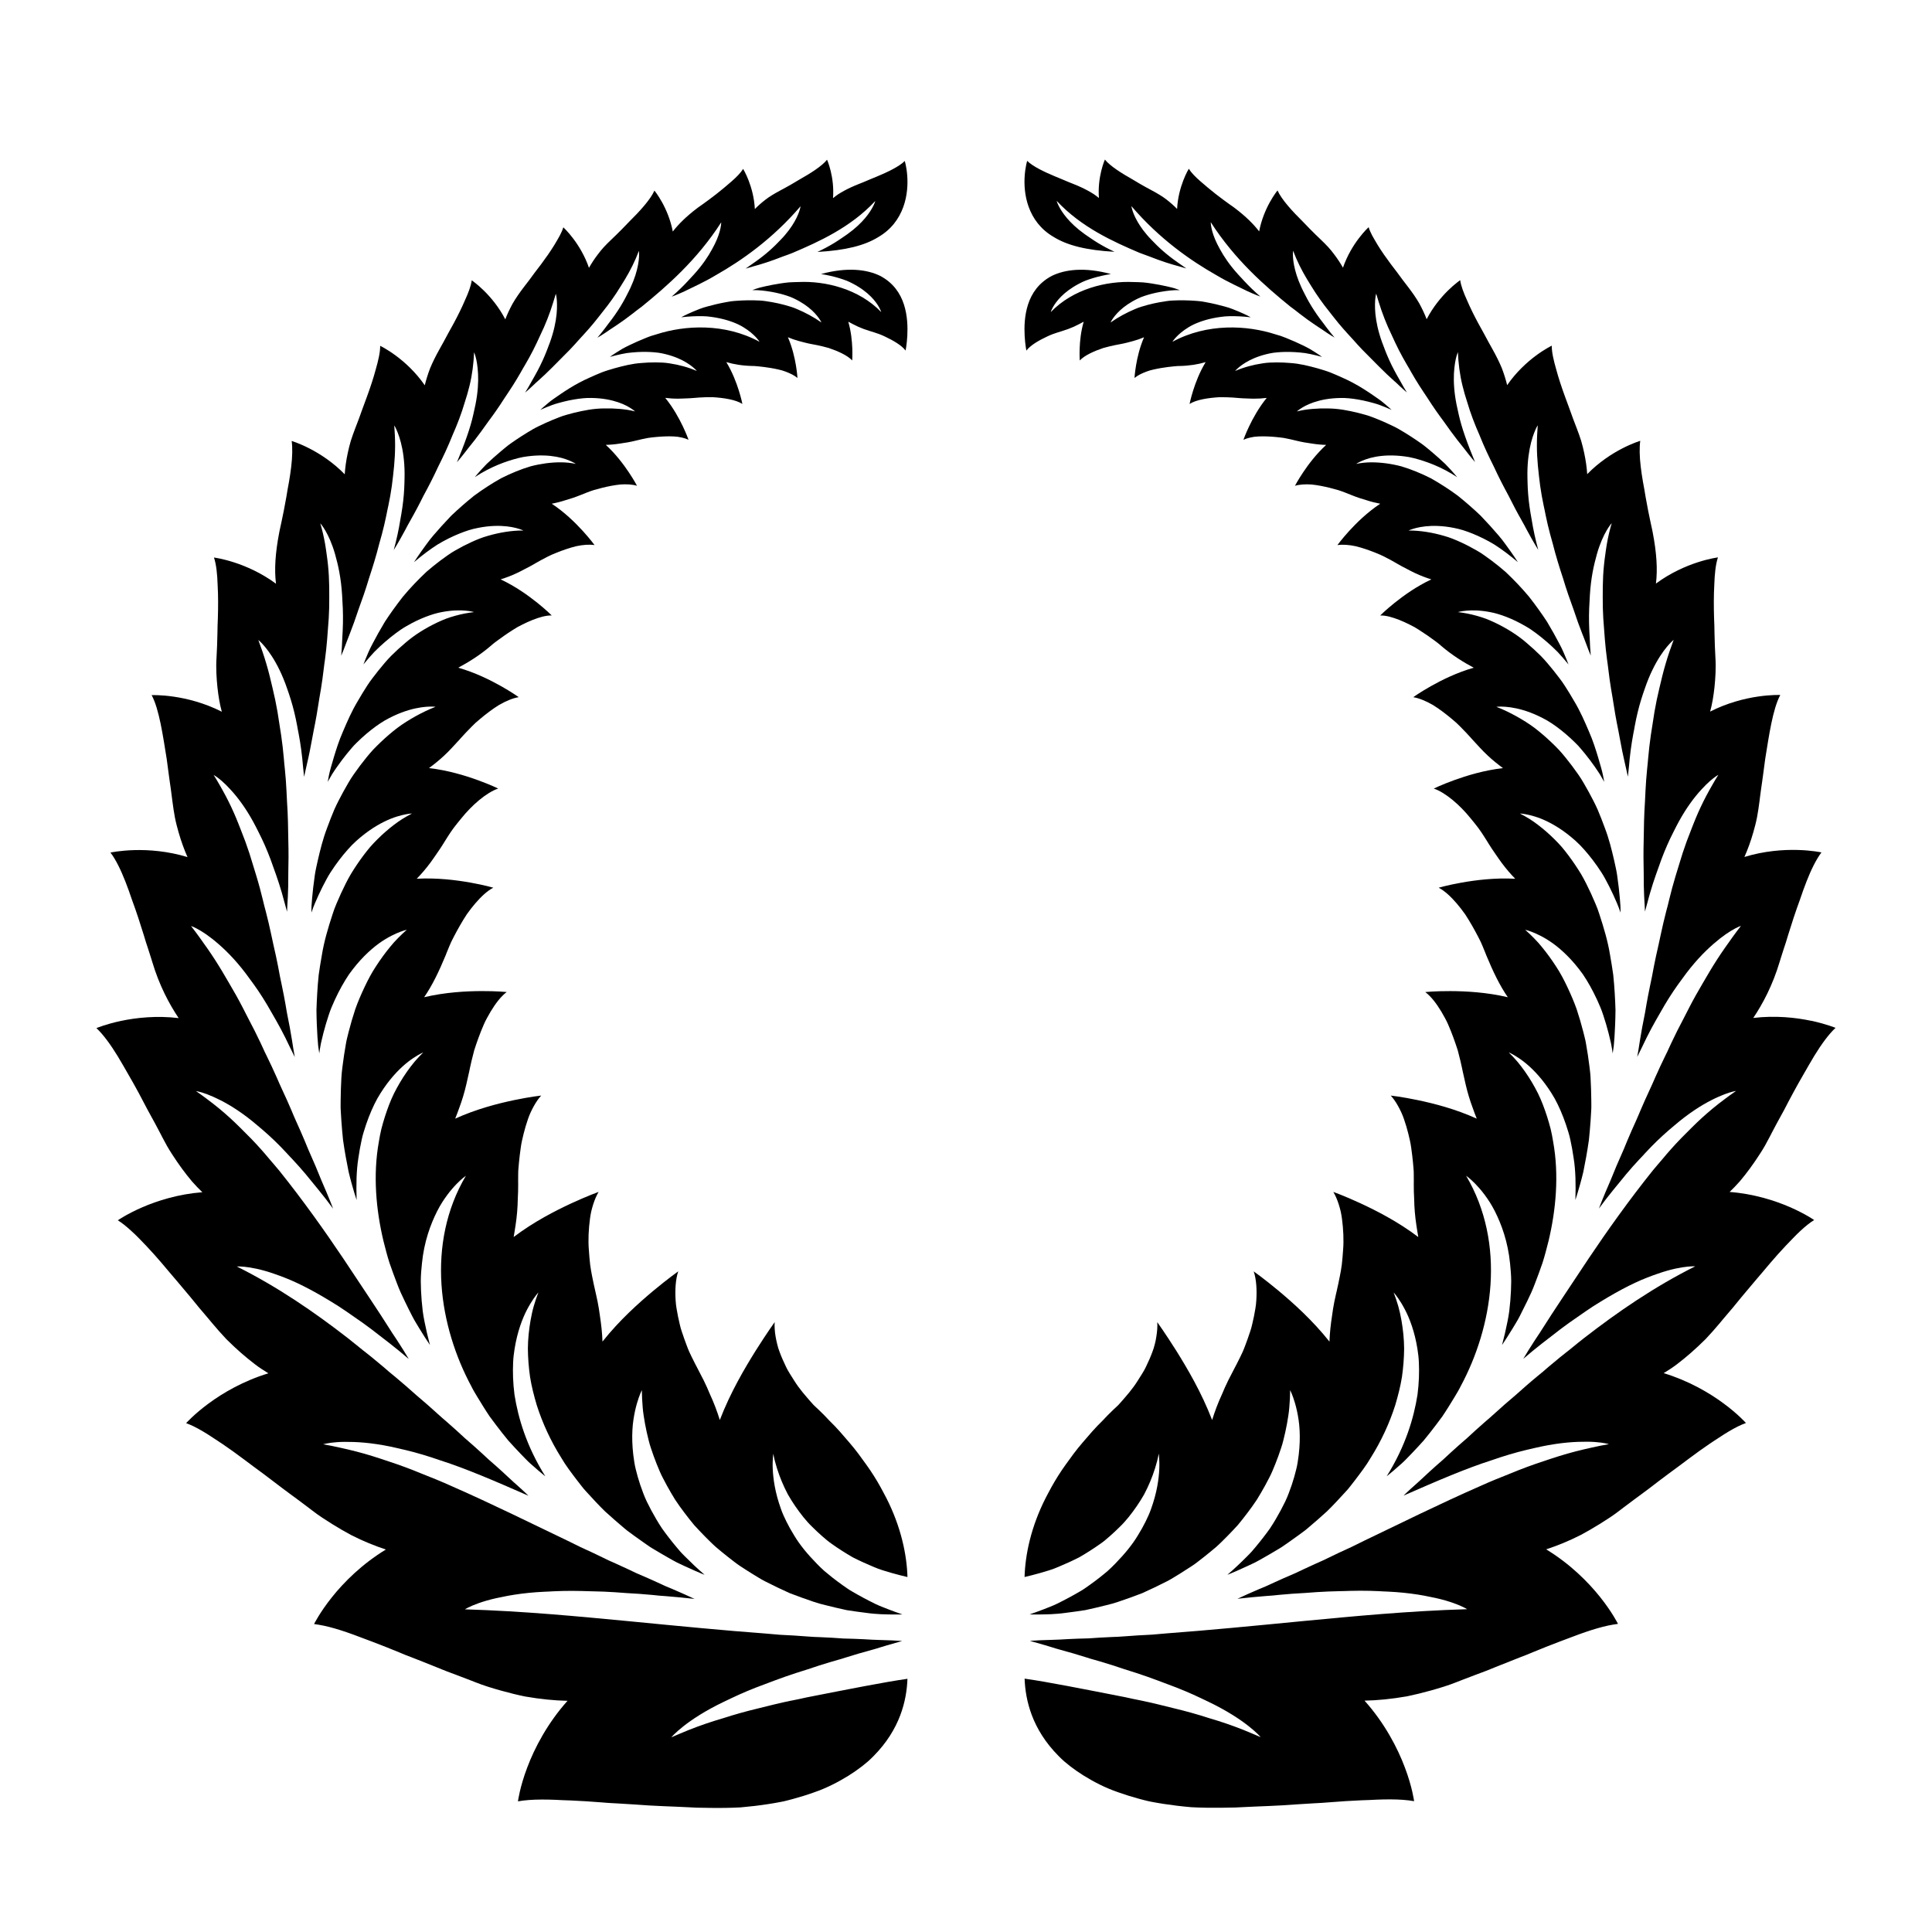
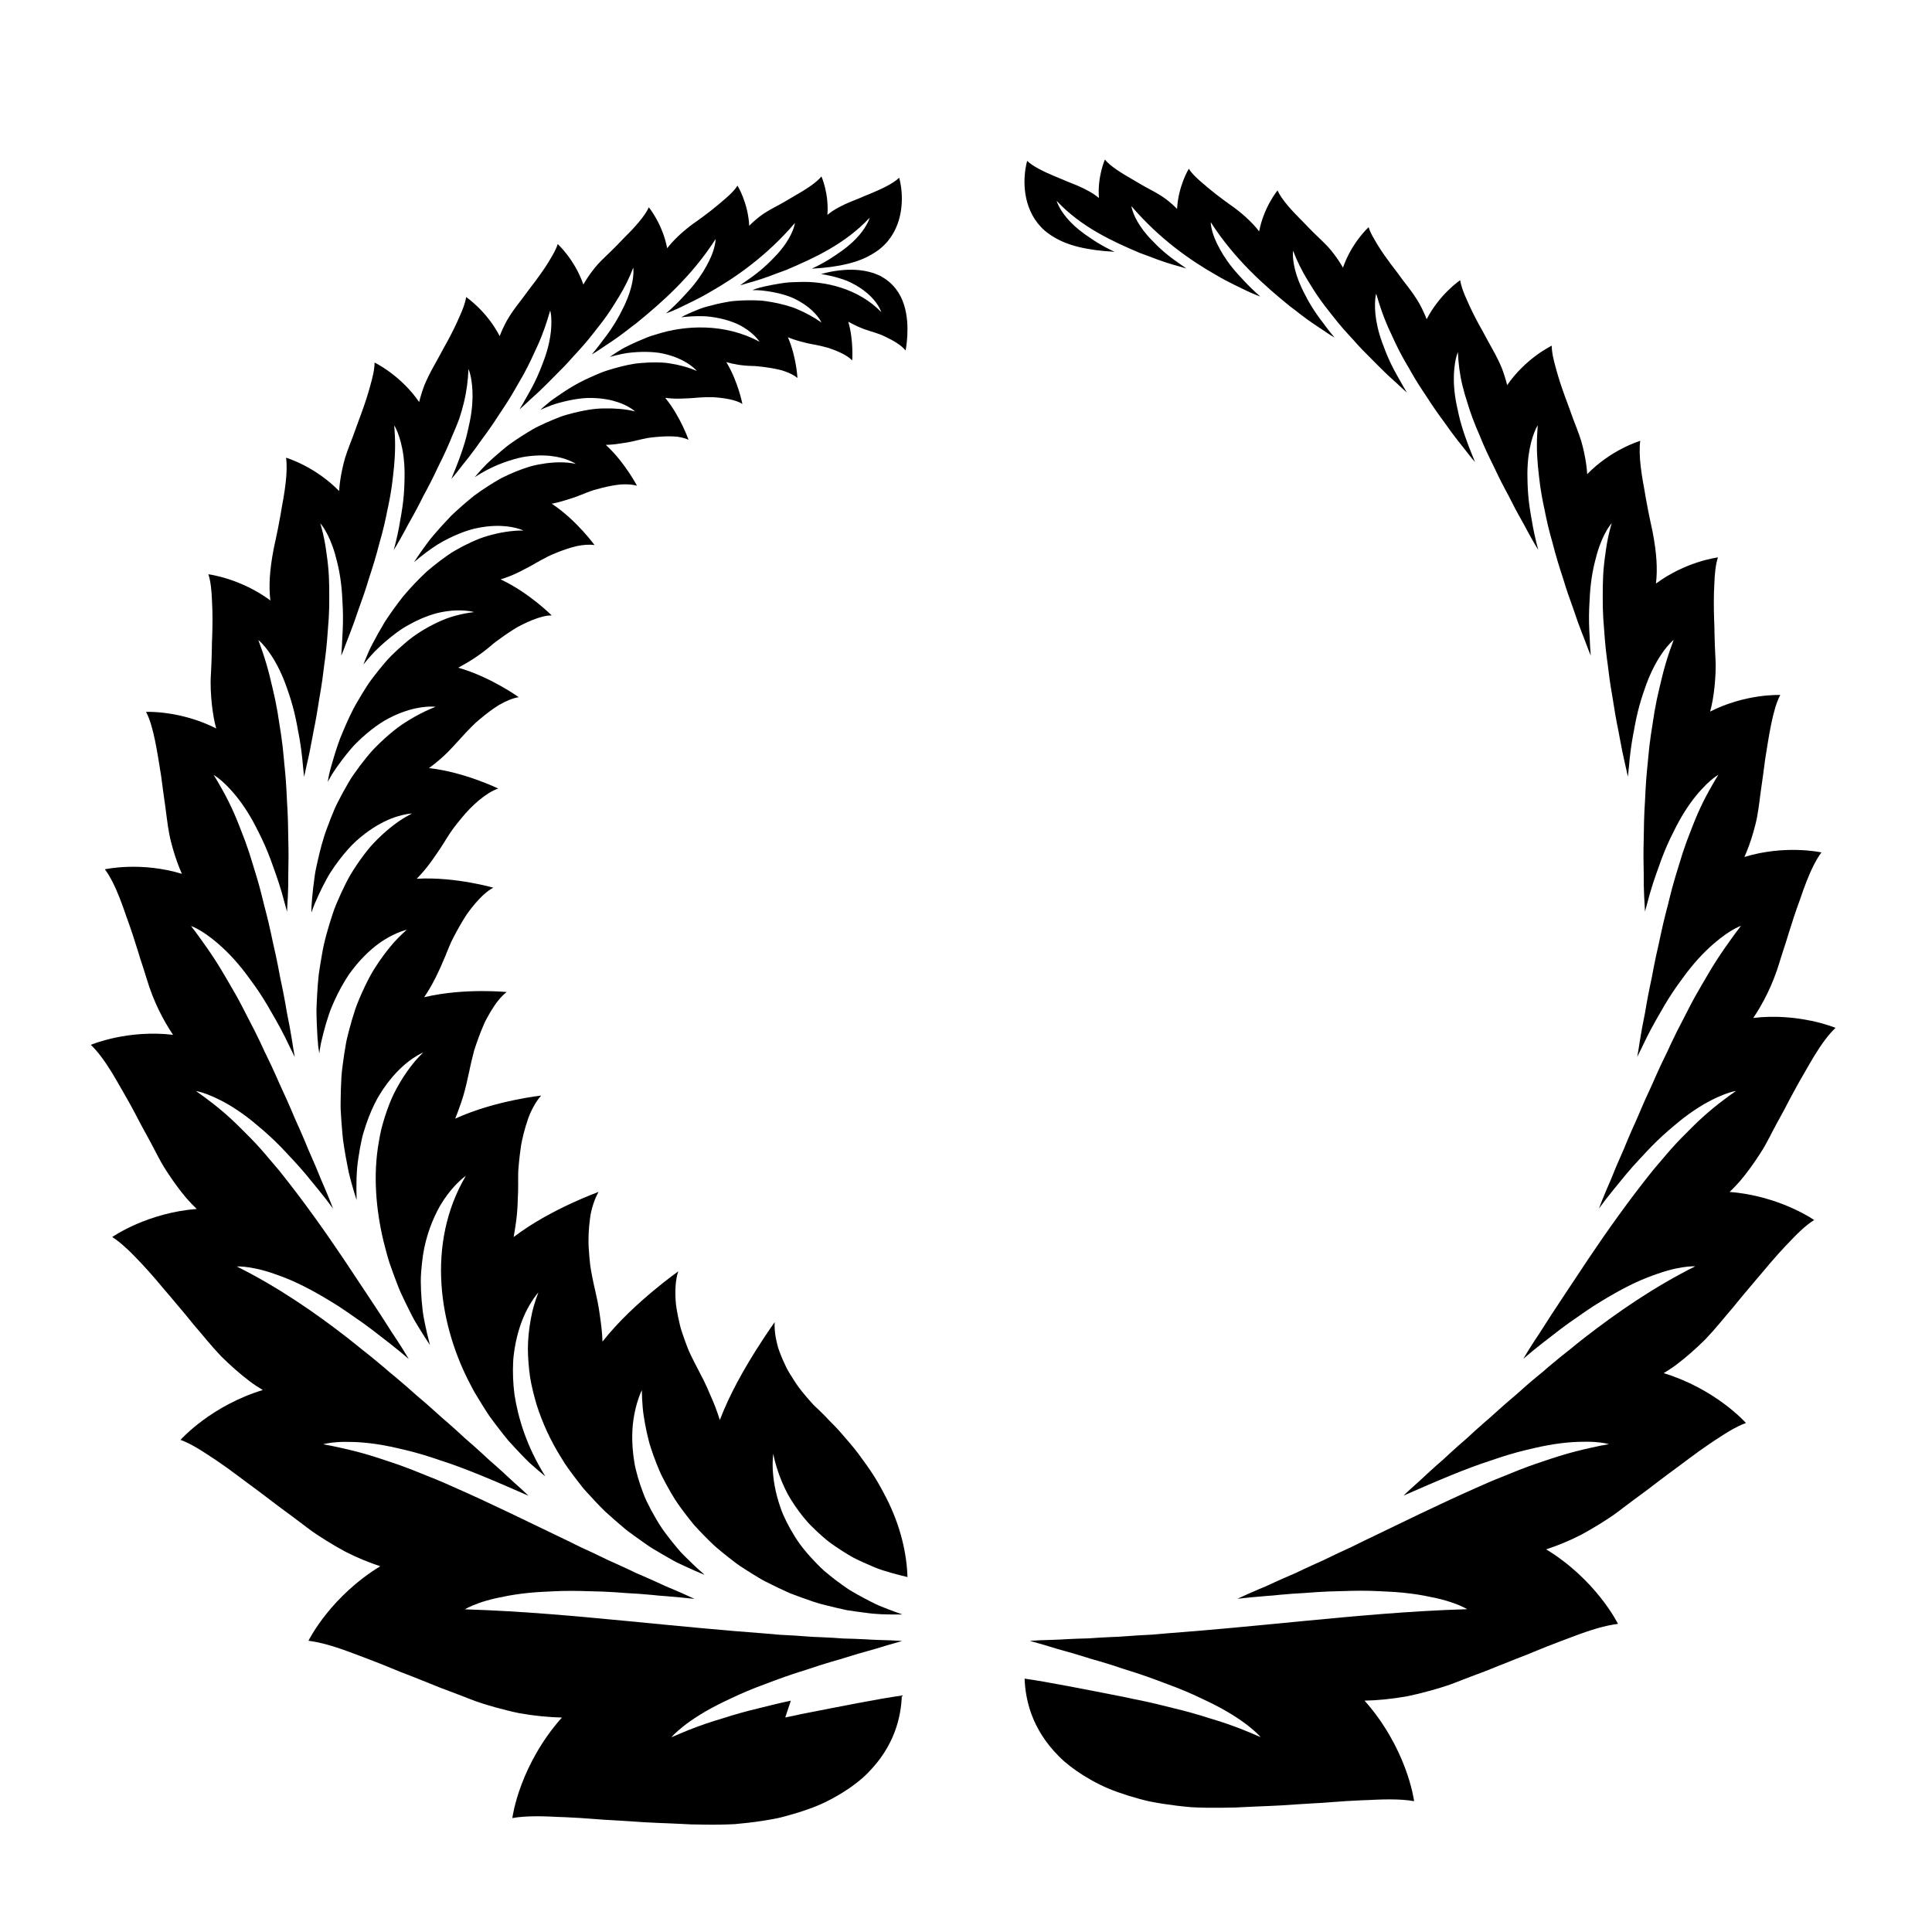
<svg xmlns="http://www.w3.org/2000/svg" fill="#000000" width="800px" height="800px" version="1.1" viewBox="144 144 512 512">
  <g>
-     <path d="m353.58 594.7c-1.438 0.301-2.898 0.629-4.375 0.988-2.969 0.773-5.953 1.41-9 2.277-1.523 0.426-3.055 0.887-4.594 1.387-1.52 0.445-3.047 0.922-4.574 1.445-1.527 0.523-3.059 1.086-4.582 1.695-0.762 0.305-1.523 0.621-2.285 0.949-0.746 0.32-1.496 0.641-2.25 0.961 0 0 0.238-0.301 0.758-0.812 0.523-0.52 1.312-1.219 2.445-2.121 2.25-1.781 5.789-4.129 10.711-6.484 1.223-0.566 2.566-1.242 3.981-1.871 1.418-0.637 2.922-1.27 4.516-1.895 3.168-1.184 6.75-2.602 10.66-3.863 0.977-0.309 1.98-0.629 3.004-0.953 1.031-0.355 2.082-0.703 3.16-1.047 1.074-0.344 2.172-0.68 3.293-1.008 0.559-0.16 1.125-0.324 1.695-0.488 0.285-0.082 0.57-0.16 0.859-0.242 0.289-0.094 0.582-0.188 0.875-0.281 2.34-0.746 4.773-1.461 7.301-2.141 0.633-0.156 1.27-0.371 1.918-0.57 0.645-0.195 1.297-0.391 1.953-0.594 1.316-0.391 2.652-0.773 4.019-1.145 0 0-0.961-0.086-2.723-0.168-1.762-0.094-4.324-0.09-7.527-0.312-1.602-0.078-3.371-0.145-5.285-0.184-1.902-0.145-3.957-0.27-6.144-0.359-2.199-0.039-4.492-0.289-6.926-0.43-1.215-0.074-2.465-0.141-3.742-0.199-1.266-0.117-2.559-0.234-3.883-0.336-10.609-0.777-22.84-1.965-36.203-3.266-13.379-1.27-27.906-2.676-43.434-3.144 0 0 1.203-0.773 3.672-1.645 1.234-0.438 2.781-0.898 4.641-1.316 0.922-0.199 1.941-0.414 3.051-0.621 1.102-0.203 2.285-0.387 3.543-0.551 1.258-0.16 2.594-0.297 4-0.402 0.703-0.051 1.426-0.094 2.168-0.129 0.371-0.016 0.746-0.031 1.125-0.047 0.387-0.02 0.781-0.043 1.18-0.066 1.59-0.078 3.254-0.117 4.992-0.117 0.867 0 1.754 0.012 2.66 0.039 0.906 0.02 1.816 0.074 2.785 0.078 1.922 0.031 3.918 0.109 5.981 0.246 1.027 0.074 2.082 0.152 3.16 0.23 1.09 0.055 2.203 0.121 3.328 0.203 1.129 0.082 2.273 0.18 3.438 0.289 0.578 0.059 1.164 0.121 1.758 0.18s1.207 0.086 1.82 0.137c2.453 0.176 4.965 0.453 7.582 0.73 0 0-0.059-0.023-0.176-0.074-0.117-0.047-0.289-0.121-0.512-0.23-0.445-0.207-1.105-0.508-1.953-0.898-0.852-0.383-1.895-0.84-3.109-1.359-0.609-0.254-1.262-0.527-1.957-0.816-0.688-0.297-1.398-0.648-2.156-0.992-1.512-0.691-3.18-1.434-4.988-2.203-0.457-0.184-0.906-0.398-1.359-0.621-0.457-0.219-0.922-0.438-1.395-0.66-0.953-0.438-1.93-0.891-2.934-1.352-0.508-0.227-1.02-0.457-1.539-0.688-0.523-0.227-1.051-0.461-1.562-0.727-1.039-0.512-2.109-1.027-3.207-1.547-1.098-0.52-2.223-1.039-3.375-1.555-1.129-0.555-2.277-1.121-3.438-1.691-9.391-4.484-19.785-9.668-30.66-14.438-2.68-1.223-5.481-2.348-8.266-3.445-2.746-1.137-5.562-2.184-8.445-3.125-2.848-0.965-5.672-1.883-8.605-2.633-1.453-0.383-2.953-0.715-4.41-1.043-1.453-0.332-2.918-0.625-4.398-0.879 0 0 1.262-0.395 3.664-0.566 1.211-0.09 2.668-0.105 4.453-0.043 1.785 0.062 3.84 0.238 6.141 0.582 1.152 0.172 2.363 0.387 3.633 0.652s2.586 0.59 4.023 0.918c2.848 0.68 5.906 1.586 9.199 2.738 6.746 2.156 14.289 5.406 23.289 9.352 0 0-0.629-0.629-1.82-1.723-0.594-0.547-1.328-1.211-2.195-1.969-0.867-0.758-1.793-1.688-2.875-2.66-1.074-0.98-2.269-2.047-3.574-3.172-1.266-1.168-2.613-2.43-4.082-3.727-0.73-0.648-1.492-1.312-2.277-1.984-0.758-0.695-1.535-1.41-2.328-2.137-0.801-0.723-1.625-1.457-2.473-2.195-0.844-0.742-1.742-1.473-2.582-2.269-1.715-1.566-3.527-3.156-5.434-4.754-1.848-1.641-3.742-3.324-5.754-4.984-0.504-0.414-1.012-0.832-1.52-1.25-0.496-0.43-0.992-0.859-1.488-1.289-1.004-0.859-2.035-1.715-3.086-2.562-0.531-0.422-1.062-0.848-1.598-1.273-0.539-0.422-1.086-0.84-1.605-1.281-1.051-0.867-2.129-1.73-3.227-2.586-8.793-6.828-18.531-13.535-29.363-18.941 0 0 1.227-0.09 3.438 0.262 1.105 0.176 2.457 0.457 4.019 0.902 0.781 0.223 1.617 0.484 2.5 0.797s1.859 0.652 2.856 1.051c4.043 1.586 8.691 4.07 14.203 7.559 1.367 0.875 2.731 1.848 4.188 2.859 1.477 1 2.988 2.082 4.523 3.242 1.52 1.176 3.109 2.402 4.773 3.691 1.66 1.293 3.348 2.672 5.059 4.148 0 0-0.441-0.77-1.285-2.129-0.422-0.68-0.945-1.504-1.562-2.457-0.312-0.473-0.648-0.98-1-1.516-0.355-0.535-0.75-1.094-1.113-1.707-3.035-4.84-7.469-11.371-12.359-18.777-4.957-7.375-10.711-15.488-17.008-23.336-0.801-0.977-1.652-1.938-2.469-2.902-0.801-0.969-1.629-1.93-2.473-2.875-1.68-1.898-3.504-3.731-5.32-5.519-1.789-1.793-3.672-3.519-5.652-5.152-0.992-0.816-2.008-1.613-3.047-2.383-1.02-0.773-2.039-1.523-3.098-2.242 0 0 1.129 0.148 3.055 0.883 1.898 0.734 4.731 2.031 8.023 4.25 1.652 1.109 3.43 2.441 5.289 4.043 1.914 1.586 3.973 3.426 6.059 5.562 0.523 0.535 1.051 1.086 1.578 1.66 0.266 0.285 0.531 0.578 0.801 0.871 0.277 0.293 0.559 0.59 0.844 0.891 1.129 1.207 2.269 2.488 3.422 3.856 2.231 2.754 4.793 5.746 7.262 9.145 0 0-0.258-0.719-0.777-2.008-0.508-1.293-1.312-3.148-2.305-5.461-0.922-2.336-2.106-5.109-3.492-8.219-0.637-1.57-1.328-3.219-2.082-4.938-0.383-0.859-0.777-1.734-1.176-2.625-0.426-0.887-0.766-1.809-1.172-2.734-0.793-1.855-1.645-3.766-2.559-5.715-0.477-0.973-0.875-1.969-1.324-2.973-0.445-1-0.902-2.012-1.379-3.031-0.477-1.02-0.965-2.043-1.473-3.074l-0.383-0.773-0.355-0.781c-0.242-0.52-0.484-1.043-0.727-1.566-0.988-2.09-2.043-4.199-3.164-6.309-1.086-2.113-2.148-4.238-3.336-6.348-1.176-2.113-2.453-4.211-3.66-6.293-1.242-2.078-2.566-4.137-3.973-6.152l-2.125-2.992c-0.707-0.988-1.438-1.961-2.191-2.922 0 0 1.008 0.328 2.648 1.32 1.652 0.992 3.875 2.644 6.562 5.227 1.324 1.289 2.731 2.809 4.164 4.582 0.719 0.887 1.445 1.84 2.172 2.859 0.762 1.02 1.551 2.106 2.324 3.262 0.781 1.156 1.559 2.387 2.332 3.688 0.773 1.301 1.523 2.68 2.375 4.129 0.824 1.449 1.641 2.981 2.445 4.59 0.402 0.805 0.801 1.633 1.199 2.481 0.418 0.848 0.844 1.711 1.281 2.594 0 0-0.113-0.746-0.363-2.09-0.219-1.348-0.5-3.305-0.949-5.715-0.219-1.207-0.484-2.523-0.77-3.945-0.234-1.422-0.5-2.945-0.809-4.547-0.301-1.605-0.672-3.289-1.031-5.043-0.316-1.758-0.672-3.582-1.074-5.457-0.883-3.754-1.609-7.719-2.684-11.781-0.133-0.508-0.27-1.02-0.406-1.527-0.137-0.512-0.242-1.023-0.371-1.535-0.25-1.027-0.512-2.055-0.789-3.09-0.547-2.066-1.207-4.148-1.84-6.223-0.605-2.07-1.277-4.144-2.031-6.199-0.375-1.027-0.77-2.051-1.184-3.07-0.402-1.016-0.781-2.023-1.203-3.023-0.836-2.004-1.758-3.977-2.773-5.902-0.5-0.961-1.055-1.918-1.578-2.852-0.523-0.934-1.074-1.852-1.648-2.758 0 0 0.867 0.461 2.207 1.633 0.676 0.586 1.449 1.344 2.324 2.309 0.891 0.969 1.859 2.137 2.859 3.527s2.035 3.008 3.055 4.863c0.52 0.93 1 1.914 1.535 2.969 0.539 1.055 1.07 2.176 1.594 3.359 0.52 1.184 1.031 2.434 1.523 3.754 0.492 1.316 0.949 2.703 1.488 4.168 0.512 1.461 1.008 2.996 1.477 4.606 0.484 1.609 0.867 3.289 1.391 5.055 0 0 0.031-0.645 0.086-1.82 0.082-1.176 0.18-2.879 0.223-5.008 0.023-1.066 0.035-2.238 0.023-3.504-0.008-1.266 0.062-2.617 0.059-4.055 0.023-2.875-0.121-6.086-0.152-9.512-0.043-1.719-0.125-3.496-0.25-5.328-0.102-1.828-0.156-3.695-0.309-5.613-0.07-0.957-0.156-1.93-0.254-2.91-0.102-0.98-0.215-1.973-0.285-2.961-0.172-1.984-0.402-4.004-0.703-6.055-0.141-1.023-0.328-2.062-0.484-3.094-0.145-1.031-0.305-2.066-0.484-3.109-0.359-2.086-0.797-4.191-1.312-6.312-0.496-2.117-0.988-4.223-1.625-6.348-0.617-2.121-1.355-4.262-2.144-6.383 0 0 0.711 0.551 1.785 1.844 1.07 1.289 2.481 3.305 3.859 6.16 0.691 1.43 1.371 3.066 2.004 4.922 0.664 1.867 1.336 3.969 1.895 6.301 0.281 1.164 0.543 2.391 0.777 3.672 0.055 0.32 0.113 0.645 0.172 0.973 0.066 0.332 0.133 0.668 0.199 1.008 0.129 0.68 0.25 1.371 0.363 2.082 0.227 1.418 0.426 2.902 0.59 4.449 0.074 0.773 0.145 1.562 0.223 2.371 0.098 0.812 0.184 1.645 0.262 2.492 0 0 0.156-0.645 0.398-1.816 0.238-1.176 0.68-2.848 1.094-4.949 0.438-2.098 0.844-4.621 1.422-7.398 0.551-2.785 0.969-5.914 1.555-9.176 0.266-1.641 0.504-3.336 0.707-5.078 0.086-0.875 0.234-1.738 0.348-2.621 0.117-0.879 0.227-1.77 0.324-2.668 0.203-1.793 0.324-3.641 0.465-5.484 0.168-1.832 0.281-3.695 0.328-5.574 0.039-3.785 0.094-7.519-0.305-11.305-0.094-0.945-0.211-1.887-0.352-2.832-0.129-0.938-0.25-1.859-0.414-2.785-0.32-1.852-0.746-3.691-1.285-5.512 0 0 0.582 0.621 1.359 1.961 0.777 1.336 1.75 3.387 2.555 6.203 0.383 1.395 0.824 3.031 1.145 4.844 0.332 1.816 0.59 3.828 0.727 6.039 0.027 0.555 0.059 1.121 0.09 1.699 0.039 0.586 0.07 1.188 0.094 1.801 0.047 1.227 0.062 2.504 0.039 3.836-0.02 1.332-0.098 2.711-0.18 4.156-0.051 1.461-0.141 2.977-0.277 4.551 0 0 0.238-0.551 0.637-1.559 0.41-1.004 0.91-2.5 1.648-4.301 0.711-1.812 1.512-3.996 2.324-6.477 0.902-2.438 1.852-5.148 2.727-8.098 0.961-2.902 1.93-6 2.75-9.273 0.469-1.602 0.91-3.246 1.305-4.93 0.199-0.84 0.387-1.691 0.562-2.547l0.254-1.293 0.277-1.277c0.363-1.707 0.676-3.449 0.922-5.211 0.254-1.762 0.414-3.562 0.605-5.312 0.168-1.766 0.258-3.555 0.266-5.352 0.004-0.898-0.016-1.801-0.059-2.703-0.02-0.453-0.047-0.902-0.082-1.355-0.023-0.445-0.051-0.891-0.086-1.336 0 0 0.441 0.652 0.945 1.984 0.527 1.348 1.137 3.391 1.492 6.113 0.18 1.363 0.293 2.894 0.305 4.59 0.016 0.855-0.031 1.727-0.047 2.684-0.023 0.953-0.074 1.945-0.16 2.984-0.164 2.078-0.488 4.309-0.941 6.738-0.395 2.465-0.957 5.109-1.727 7.926 0 0 1.238-1.957 3-5.238 0.844-1.664 1.988-3.555 3.133-5.731 0.578-1.086 1.172-2.238 1.766-3.445 0.637-1.176 1.297-2.398 1.941-3.676 0.648-1.273 1.289-2.594 1.918-3.957 0.66-1.336 1.34-2.688 1.973-4.082 0.641-1.395 1.254-2.82 1.836-4.277 0.625-1.414 1.223-2.852 1.77-4.312s1.047-2.938 1.488-4.434c0.477-1.461 0.91-2.922 1.262-4.402 0.719-2.941 1.09-5.977 1.203-8.844 0 0 0.305 0.637 0.578 1.879 0.141 0.625 0.258 1.387 0.359 2.324s0.16 2.023 0.145 3.25c-0.02 1.23-0.113 2.602-0.324 4.109-0.105 0.754-0.238 1.539-0.402 2.359-0.168 0.82-0.367 1.668-0.566 2.586-0.809 3.66-2.309 7.738-4.324 12.617 0 0 0.309-0.348 0.848-1 0.543-0.648 1.293-1.625 2.234-2.836 0.973-1.184 2.109-2.629 3.332-4.305 0.621-0.828 1.227-1.75 1.91-2.664 0.684-0.914 1.387-1.879 2.09-2.894 0.707-1.016 1.418-2.082 2.129-3.195 0.715-1.109 1.492-2.199 2.223-3.371 0.738-1.164 1.469-2.371 2.184-3.625 0.176-0.316 0.352-0.629 0.531-0.945 0.184-0.309 0.367-0.621 0.551-0.93 0.367-0.625 0.73-1.258 1.082-1.902 1.434-2.562 2.695-5.375 3.957-8.133 0.613-1.402 1.184-2.844 1.699-4.324 0.52-1.477 0.973-3.016 1.422-4.504 0 0 0.195 0.625 0.277 1.805 0.07 1.164 0.09 2.961-0.285 5.207-0.184 1.129-0.457 2.375-0.855 3.734-0.199 0.68-0.43 1.383-0.691 2.117-0.262 0.73-0.57 1.48-0.875 2.301-0.629 1.617-1.41 3.34-2.367 5.16-0.473 0.914-1.02 1.824-1.566 2.812-0.543 0.992-1.133 2.012-1.773 3.051 0 0 0.348-0.289 0.953-0.832 0.301-0.277 0.668-0.613 1.098-1.008 0.211-0.199 0.438-0.414 0.676-0.645 0.246-0.219 0.508-0.453 0.781-0.695 2.211-1.938 5.07-4.883 8.348-8.195 0.805-0.848 1.621-1.738 2.441-2.672 0.824-0.922 1.699-1.824 2.539-2.801 1.707-1.922 3.328-4.098 5-6.207 0.82-1.078 1.617-2.199 2.379-3.359 0.766-1.152 1.48-2.379 2.215-3.543 1.438-2.375 2.707-4.91 3.723-7.598 0 0 0.098 0.605 0.027 1.719-0.07 1.113-0.309 2.734-0.957 4.746-0.324 1.008-0.746 2.109-1.297 3.297-0.273 0.598-0.59 1.199-0.922 1.852-0.328 0.66-0.691 1.34-1.094 2.035-0.801 1.398-1.754 2.867-2.891 4.402-0.285 0.383-0.578 0.77-0.887 1.16-0.301 0.402-0.605 0.816-0.922 1.238-0.637 0.836-1.316 1.691-2.055 2.559 0 0 1.328-0.746 3.41-2.203 1.059-0.703 2.344-1.527 3.746-2.547 0.703-0.508 1.438-1.055 2.199-1.648 0.383-0.293 0.762-0.613 1.164-0.914 0.402-0.301 0.812-0.605 1.23-0.918 6.531-5.305 14.672-12.367 21.066-22.348 0 0 0.012 0.566-0.199 1.574-0.211 1.008-0.645 2.449-1.508 4.195-0.438 0.855-0.957 1.852-1.609 2.902-0.652 1.051-1.43 2.164-2.359 3.324-0.465 0.582-0.969 1.172-1.512 1.773-0.551 0.598-1.129 1.223-1.734 1.879-1.223 1.316-2.617 2.672-4.215 4.051 0 0 1.305-0.441 3.394-1.41 1.055-0.473 2.273-1.145 3.707-1.801 1.418-0.688 2.981-1.516 4.633-2.5 6.688-3.793 14.957-9.516 22.426-18.25 0 0-0.059 0.527-0.375 1.438-0.316 0.91-0.887 2.203-1.891 3.731-0.5 0.762-1.109 1.586-1.844 2.445-0.73 0.875-1.605 1.723-2.594 2.731-0.996 0.98-2.133 1.988-3.438 3.008-1.301 1.031-2.789 2.004-4.406 3.164 0 0 0.348-0.09 0.969-0.273 0.617-0.207 1.531-0.43 2.652-0.762 1.121-0.332 2.457-0.758 3.934-1.297 0.738-0.277 1.516-0.57 2.324-0.879 0.816-0.281 1.66-0.59 2.531-0.934 6.91-2.941 15.41-6.746 21.945-13.766 0 0-0.113 0.477-0.508 1.262-0.395 0.805-1.066 1.941-2.164 3.246-1.098 1.305-2.617 2.777-4.691 4.266-0.516 0.383-1.074 0.723-1.656 1.137-0.586 0.406-1.207 0.809-1.867 1.215-1.32 0.805-2.797 1.605-4.449 2.375 7.508-0.418 12.527-1.719 16.078-3.906 3.539-2.039 5.562-4.961 6.66-7.953 1.098-2.992 1.242-6.055 1.066-8.367-0.168-2.312-0.652-3.879-0.652-3.879-1.453 1.465-4.586 2.953-7.297 4.082-1.359 0.535-2.617 1.098-3.535 1.477-0.922 0.371-1.5 0.602-1.5 0.602-1.414 0.559-2.668 1.148-3.777 1.754-0.555 0.305-1.074 0.609-1.559 0.922-0.484 0.328-0.93 0.672-1.348 1.012 0.215-2.754-0.156-5.305-0.609-7.16-0.449-1.859-0.973-3.027-0.973-3.027-1.383 1.75-4.57 3.711-7.344 5.277-2.758 1.688-5.137 2.922-5.137 2.922-0.723 0.387-1.402 0.773-2.039 1.164-0.637 0.387-1.234 0.777-1.777 1.211-1.098 0.844-2.035 1.68-2.836 2.508-0.145-2.957-0.898-5.625-1.641-7.547-0.742-1.922-1.465-3.098-1.465-3.098-0.625 1.016-1.734 2.152-3.027 3.281-0.66 0.562-1.344 1.148-2.031 1.734-0.695 0.586-1.402 1.152-2.086 1.688-1.371 1.07-2.652 2.008-3.59 2.676-0.473 0.332-0.855 0.602-1.121 0.789-0.262 0.195-0.41 0.309-0.41 0.309-2.816 2.137-4.883 4.188-6.375 6.121-0.586-3.106-1.773-5.828-2.848-7.766-1.07-1.938-2.019-3.086-2.019-3.086-1.035 2.383-4.019 5.617-6.668 8.223-2.586 2.738-4.871 4.875-4.871 4.875-0.672 0.641-1.297 1.27-1.875 1.891-0.578 0.617-1.082 1.277-1.559 1.895-0.949 1.246-1.73 2.441-2.371 3.586-1.102-3.207-2.773-5.91-4.203-7.789-1.426-1.883-2.598-2.949-2.598-2.949-0.191 0.664-0.512 1.398-0.922 2.176-0.203 0.387-0.434 0.789-0.676 1.195-0.238 0.414-0.488 0.848-0.754 1.277-1.059 1.73-2.32 3.519-3.523 5.133-0.609 0.801-1.195 1.566-1.727 2.266-0.527 0.715-1 1.359-1.402 1.906-0.812 1.082-1.336 1.742-1.336 1.742-1.215 1.582-2.25 3.07-3.086 4.516-0.809 1.477-1.449 2.867-1.949 4.184-1.672-3.242-3.867-5.848-5.676-7.621-1.805-1.773-3.215-2.723-3.215-2.723-0.199 1.48-0.902 3.34-1.805 5.301-0.855 2.012-1.914 4.121-2.941 6.035-0.512 0.957-1.02 1.863-1.484 2.688-0.461 0.828-0.855 1.605-1.207 2.242-0.691 1.277-1.148 2.066-1.148 2.066-0.98 1.758-1.797 3.406-2.449 4.973-0.609 1.602-1.074 3.106-1.414 4.516-2.379-3.465-5.301-6.113-7.668-7.859-2.359-1.75-4.152-2.602-4.152-2.602 0.016 1.684-0.484 3.859-1.16 6.207-0.633 2.379-1.48 4.898-2.316 7.191-0.867 2.273-1.602 4.414-2.172 5.949-0.57 1.535-0.949 2.484-0.949 2.484-0.449 1.168-0.848 2.293-1.195 3.375-0.324 1.098-0.578 2.168-0.797 3.188-0.438 2.043-0.695 3.926-0.805 5.652-3.078-3.172-6.566-5.418-9.316-6.828-2.746-1.414-4.742-2.004-4.742-2.004 0.246 1.758 0.191 4.219-0.125 6.832-0.152 1.309-0.359 2.668-0.59 4.016-0.125 0.672-0.246 1.344-0.367 2.012-0.113 0.676-0.223 1.34-0.332 1.996-0.453 2.609-0.938 4.981-1.309 6.695-0.387 1.707-0.594 2.801-0.594 2.801-1.02 5.32-1.312 9.723-0.84 13.477-3.828-2.84-7.914-4.621-11.07-5.641-3.152-1.023-5.363-1.297-5.363-1.297 0.621 1.852 0.879 4.445 0.969 7.269 0.164 2.856 0.148 5.949 0.059 8.785-0.027 0.707-0.051 1.402-0.078 2.074-0.012 0.676-0.023 1.332-0.035 1.957-0.023 1.25-0.059 2.379-0.094 3.332-0.07 1.898-0.145 3.086-0.145 3.086-0.188 2.859 0.004 5.512 0.242 7.894 0.266 2.391 0.617 4.527 1.16 6.465-4.57-2.324-9.195-3.477-12.711-3.988-3.508-0.52-5.883-0.41-5.883-0.41 2.016 3.746 3 10.84 3.992 16.934 0.223 1.523 0.41 2.981 0.574 4.312 0.16 1.332 0.371 2.547 0.504 3.562 0.285 2.039 0.43 3.316 0.43 3.316 0.191 1.516 0.414 2.953 0.668 4.32 0.262 1.367 0.621 2.668 0.965 3.898 0.707 2.461 1.504 4.644 2.371 6.582-5.211-1.602-10.309-1.965-14.113-1.855-3.801 0.102-6.305 0.652-6.305 0.652 1.375 1.801 2.731 4.562 3.938 7.644 0.609 1.543 1.184 3.168 1.734 4.797 0.602 1.633 1.172 3.273 1.695 4.852 0.523 1.578 1.004 3.094 1.43 4.481 0.211 0.691 0.41 1.355 0.598 1.973 0.203 0.621 0.395 1.199 0.57 1.727 0.691 2.117 1.09 3.449 1.09 3.449 1.871 6.273 4.477 11.152 7.012 14.945-5.812-0.699-11.266-0.105-15.262 0.742-3.996 0.84-6.531 1.914-6.531 1.914 1.797 1.668 3.769 4.375 5.644 7.445 0.473 0.77 0.938 1.559 1.398 2.367 0.461 0.805 0.91 1.625 1.402 2.441 0.957 1.641 1.879 3.293 2.742 4.887s1.668 3.129 2.394 4.535c0.777 1.398 1.469 2.668 2.043 3.738 1.148 2.141 1.832 3.492 1.832 3.492 0.414 0.797 0.828 1.566 1.246 2.312 0.41 0.746 0.883 1.461 1.32 2.156 0.891 1.387 1.781 2.684 2.668 3.891 0.887 1.207 1.77 2.328 2.648 3.371 0.898 1.035 1.832 1.98 2.734 2.856-6.312 0.48-11.934 2.258-15.953 4.008-4.019 1.738-6.445 3.43-6.445 3.43 1.141 0.707 2.359 1.695 3.621 2.867 1.297 1.137 2.559 2.508 3.953 3.945 1.367 1.445 2.742 2.992 4.086 4.559s2.629 3.164 3.957 4.668c1.301 1.516 2.527 2.981 3.633 4.32 0.551 0.672 1.074 1.312 1.566 1.914 0.242 0.301 0.48 0.59 0.707 0.871 0.238 0.277 0.465 0.543 0.684 0.797 1.738 2.027 2.793 3.316 2.793 3.316 1.285 1.531 2.547 2.957 3.793 4.273 1.301 1.293 2.578 2.484 3.828 3.582 1.25 1.094 2.477 2.094 3.672 3.008 1.176 0.922 2.438 1.699 3.609 2.43-6.547 1.98-12.051 5.188-15.859 8.008-3.812 2.809-5.945 5.199-5.945 5.199 1.383 0.496 2.918 1.273 4.543 2.238 0.812 0.48 1.648 1.012 2.5 1.578 0.855 0.566 1.77 1.145 2.672 1.762 3.641 2.449 7.316 5.363 10.902 7.953 1.762 1.312 3.43 2.586 4.945 3.754 1.523 1.164 2.965 2.176 4.133 3.059 2.359 1.75 3.809 2.871 3.809 2.871 0.871 0.664 1.734 1.297 2.629 1.875 0.883 0.586 1.75 1.141 2.606 1.672 1.711 1.062 3.367 2.019 4.969 2.879 3.266 1.676 6.379 2.906 9.234 3.848-6.266 3.801-11.117 8.641-14.297 12.641-3.191 3.988-4.734 7.106-4.734 7.106 0.398 0.047 0.809 0.109 1.234 0.188 0.434 0.07 0.887 0.156 1.348 0.254 0.926 0.195 1.902 0.445 2.914 0.738 2.031 0.586 4.215 1.344 6.465 2.203 1.113 0.438 2.289 0.863 3.473 1.305 1.18 0.445 2.363 0.902 3.543 1.371 1.176 0.477 2.348 0.949 3.512 1.422 0.578 0.238 1.152 0.48 1.723 0.715 0.586 0.227 1.164 0.449 1.738 0.668 2.293 0.887 4.473 1.758 6.449 2.559 0.996 0.395 1.918 0.797 2.82 1.133 0.902 0.336 1.742 0.652 2.512 0.941 3.07 1.156 4.969 1.91 4.969 1.91 2.324 0.934 4.664 1.621 6.875 2.246 2.215 0.617 4.324 1.137 6.352 1.551 4.133 0.719 7.867 1.078 11.242 1.141-5.297 5.922-8.742 12.504-10.688 17.707-1.977 5.207-2.449 8.938-2.449 8.938 1.777-0.324 3.91-0.465 6.266-0.477 1.18-0.004 2.414 0.02 3.691 0.074 0.641 0.031 1.289 0.062 1.945 0.094 0.668 0.023 1.348 0.047 2.031 0.07 2.734 0.117 5.578 0.305 8.406 0.527 0.711 0.051 1.406 0.129 2.125 0.16 0.715 0.039 1.43 0.078 2.137 0.117 1.414 0.086 2.816 0.172 4.188 0.258 5.441 0.438 10.535 0.535 14.172 0.734 0.91 0.043 1.738 0.086 2.465 0.121 0.734 0.012 1.367 0.02 1.887 0.027 1.035 0.02 1.613 0.031 1.613 0.031 2.844 0.039 5.539 0 8.086-0.137 2.574-0.223 5-0.512 7.285-0.867 1.141-0.176 2.25-0.367 3.324-0.574 1.07-0.188 2.125-0.492 3.133-0.754 2.023-0.547 3.914-1.137 5.676-1.77 3.519-1.203 6.562-2.828 9.16-4.43 1.301-0.812 2.488-1.641 3.582-2.488 0.547-0.422 1.066-0.848 1.562-1.277 0.496-0.438 0.973-0.898 1.426-1.352 3.613-3.633 5.805-7.348 7.141-10.859 1.332-3.512 1.816-6.828 1.922-9.703-5.824 0.812-15.492 2.727-26.645 4.914-1.406 0.344-2.816 0.594-4.254 0.898z" />
+     <path d="m353.58 594.7c-1.438 0.301-2.898 0.629-4.375 0.988-2.969 0.773-5.953 1.41-9 2.277-1.523 0.426-3.055 0.887-4.594 1.387-1.52 0.445-3.047 0.922-4.574 1.445-1.527 0.523-3.059 1.086-4.582 1.695-0.762 0.305-1.523 0.621-2.285 0.949-0.746 0.32-1.496 0.641-2.25 0.961 0 0 0.238-0.301 0.758-0.812 0.523-0.52 1.312-1.219 2.445-2.121 2.25-1.781 5.789-4.129 10.711-6.484 1.223-0.566 2.566-1.242 3.981-1.871 1.418-0.637 2.922-1.27 4.516-1.895 3.168-1.184 6.75-2.602 10.66-3.863 0.977-0.309 1.98-0.629 3.004-0.953 1.031-0.355 2.082-0.703 3.16-1.047 1.074-0.344 2.172-0.68 3.293-1.008 0.559-0.16 1.125-0.324 1.695-0.488 0.285-0.082 0.57-0.16 0.859-0.242 0.289-0.094 0.582-0.188 0.875-0.281 2.34-0.746 4.773-1.461 7.301-2.141 0.633-0.156 1.27-0.371 1.918-0.57 0.645-0.195 1.297-0.391 1.953-0.594 1.316-0.391 2.652-0.773 4.019-1.145 0 0-0.961-0.086-2.723-0.168-1.762-0.094-4.324-0.09-7.527-0.312-1.602-0.078-3.371-0.145-5.285-0.184-1.902-0.145-3.957-0.27-6.144-0.359-2.199-0.039-4.492-0.289-6.926-0.43-1.215-0.074-2.465-0.141-3.742-0.199-1.266-0.117-2.559-0.234-3.883-0.336-10.609-0.777-22.84-1.965-36.203-3.266-13.379-1.27-27.906-2.676-43.434-3.144 0 0 1.203-0.773 3.672-1.645 1.234-0.438 2.781-0.898 4.641-1.316 0.922-0.199 1.941-0.414 3.051-0.621 1.102-0.203 2.285-0.387 3.543-0.551 1.258-0.16 2.594-0.297 4-0.402 0.703-0.051 1.426-0.094 2.168-0.129 0.371-0.016 0.746-0.031 1.125-0.047 0.387-0.02 0.781-0.043 1.18-0.066 1.59-0.078 3.254-0.117 4.992-0.117 0.867 0 1.754 0.012 2.66 0.039 0.906 0.02 1.816 0.074 2.785 0.078 1.922 0.031 3.918 0.109 5.981 0.246 1.027 0.074 2.082 0.152 3.16 0.23 1.09 0.055 2.203 0.121 3.328 0.203 1.129 0.082 2.273 0.18 3.438 0.289 0.578 0.059 1.164 0.121 1.758 0.18s1.207 0.086 1.82 0.137c2.453 0.176 4.965 0.453 7.582 0.73 0 0-0.059-0.023-0.176-0.074-0.117-0.047-0.289-0.121-0.512-0.23-0.445-0.207-1.105-0.508-1.953-0.898-0.852-0.383-1.895-0.84-3.109-1.359-0.609-0.254-1.262-0.527-1.957-0.816-0.688-0.297-1.398-0.648-2.156-0.992-1.512-0.691-3.18-1.434-4.988-2.203-0.457-0.184-0.906-0.398-1.359-0.621-0.457-0.219-0.922-0.438-1.395-0.66-0.953-0.438-1.93-0.891-2.934-1.352-0.508-0.227-1.02-0.457-1.539-0.688-0.523-0.227-1.051-0.461-1.562-0.727-1.039-0.512-2.109-1.027-3.207-1.547-1.098-0.52-2.223-1.039-3.375-1.555-1.129-0.555-2.277-1.121-3.438-1.691-9.391-4.484-19.785-9.668-30.66-14.438-2.68-1.223-5.481-2.348-8.266-3.445-2.746-1.137-5.562-2.184-8.445-3.125-2.848-0.965-5.672-1.883-8.605-2.633-1.453-0.383-2.953-0.715-4.41-1.043-1.453-0.332-2.918-0.625-4.398-0.879 0 0 1.262-0.395 3.664-0.566 1.211-0.09 2.668-0.105 4.453-0.043 1.785 0.062 3.84 0.238 6.141 0.582 1.152 0.172 2.363 0.387 3.633 0.652s2.586 0.59 4.023 0.918c2.848 0.68 5.906 1.586 9.199 2.738 6.746 2.156 14.289 5.406 23.289 9.352 0 0-0.629-0.629-1.82-1.723-0.594-0.547-1.328-1.211-2.195-1.969-0.867-0.758-1.793-1.688-2.875-2.66-1.074-0.98-2.269-2.047-3.574-3.172-1.266-1.168-2.613-2.43-4.082-3.727-0.73-0.648-1.492-1.312-2.277-1.984-0.758-0.695-1.535-1.41-2.328-2.137-0.801-0.723-1.625-1.457-2.473-2.195-0.844-0.742-1.742-1.473-2.582-2.269-1.715-1.566-3.527-3.156-5.434-4.754-1.848-1.641-3.742-3.324-5.754-4.984-0.504-0.414-1.012-0.832-1.52-1.25-0.496-0.43-0.992-0.859-1.488-1.289-1.004-0.859-2.035-1.715-3.086-2.562-0.531-0.422-1.062-0.848-1.598-1.273-0.539-0.422-1.086-0.84-1.605-1.281-1.051-0.867-2.129-1.73-3.227-2.586-8.793-6.828-18.531-13.535-29.363-18.941 0 0 1.227-0.09 3.438 0.262 1.105 0.176 2.457 0.457 4.019 0.902 0.781 0.223 1.617 0.484 2.5 0.797s1.859 0.652 2.856 1.051c4.043 1.586 8.691 4.07 14.203 7.559 1.367 0.875 2.731 1.848 4.188 2.859 1.477 1 2.988 2.082 4.523 3.242 1.52 1.176 3.109 2.402 4.773 3.691 1.66 1.293 3.348 2.672 5.059 4.148 0 0-0.441-0.77-1.285-2.129-0.422-0.68-0.945-1.504-1.562-2.457-0.312-0.473-0.648-0.98-1-1.516-0.355-0.535-0.75-1.094-1.113-1.707-3.035-4.84-7.469-11.371-12.359-18.777-4.957-7.375-10.711-15.488-17.008-23.336-0.801-0.977-1.652-1.938-2.469-2.902-0.801-0.969-1.629-1.93-2.473-2.875-1.68-1.898-3.504-3.731-5.32-5.519-1.789-1.793-3.672-3.519-5.652-5.152-0.992-0.816-2.008-1.613-3.047-2.383-1.02-0.773-2.039-1.523-3.098-2.242 0 0 1.129 0.148 3.055 0.883 1.898 0.734 4.731 2.031 8.023 4.25 1.652 1.109 3.43 2.441 5.289 4.043 1.914 1.586 3.973 3.426 6.059 5.562 0.523 0.535 1.051 1.086 1.578 1.66 0.266 0.285 0.531 0.578 0.801 0.871 0.277 0.293 0.559 0.59 0.844 0.891 1.129 1.207 2.269 2.488 3.422 3.856 2.231 2.754 4.793 5.746 7.262 9.145 0 0-0.258-0.719-0.777-2.008-0.508-1.293-1.312-3.148-2.305-5.461-0.922-2.336-2.106-5.109-3.492-8.219-0.637-1.57-1.328-3.219-2.082-4.938-0.383-0.859-0.777-1.734-1.176-2.625-0.426-0.887-0.766-1.809-1.172-2.734-0.793-1.855-1.645-3.766-2.559-5.715-0.477-0.973-0.875-1.969-1.324-2.973-0.445-1-0.902-2.012-1.379-3.031-0.477-1.02-0.965-2.043-1.473-3.074l-0.383-0.773-0.355-0.781c-0.242-0.52-0.484-1.043-0.727-1.566-0.988-2.09-2.043-4.199-3.164-6.309-1.086-2.113-2.148-4.238-3.336-6.348-1.176-2.113-2.453-4.211-3.66-6.293-1.242-2.078-2.566-4.137-3.973-6.152l-2.125-2.992c-0.707-0.988-1.438-1.961-2.191-2.922 0 0 1.008 0.328 2.648 1.32 1.652 0.992 3.875 2.644 6.562 5.227 1.324 1.289 2.731 2.809 4.164 4.582 0.719 0.887 1.445 1.84 2.172 2.859 0.762 1.02 1.551 2.106 2.324 3.262 0.781 1.156 1.559 2.387 2.332 3.688 0.773 1.301 1.523 2.68 2.375 4.129 0.824 1.449 1.641 2.981 2.445 4.59 0.402 0.805 0.801 1.633 1.199 2.481 0.418 0.848 0.844 1.711 1.281 2.594 0 0-0.113-0.746-0.363-2.09-0.219-1.348-0.5-3.305-0.949-5.715-0.219-1.207-0.484-2.523-0.77-3.945-0.234-1.422-0.5-2.945-0.809-4.547-0.301-1.605-0.672-3.289-1.031-5.043-0.316-1.758-0.672-3.582-1.074-5.457-0.883-3.754-1.609-7.719-2.684-11.781-0.133-0.508-0.27-1.02-0.406-1.527-0.137-0.512-0.242-1.023-0.371-1.535-0.25-1.027-0.512-2.055-0.789-3.09-0.547-2.066-1.207-4.148-1.84-6.223-0.605-2.07-1.277-4.144-2.031-6.199-0.375-1.027-0.77-2.051-1.184-3.07-0.402-1.016-0.781-2.023-1.203-3.023-0.836-2.004-1.758-3.977-2.773-5.902-0.5-0.961-1.055-1.918-1.578-2.852-0.523-0.934-1.074-1.852-1.648-2.758 0 0 0.867 0.461 2.207 1.633 0.676 0.586 1.449 1.344 2.324 2.309 0.891 0.969 1.859 2.137 2.859 3.527s2.035 3.008 3.055 4.863c0.52 0.93 1 1.914 1.535 2.969 0.539 1.055 1.07 2.176 1.594 3.359 0.52 1.184 1.031 2.434 1.523 3.754 0.492 1.316 0.949 2.703 1.488 4.168 0.512 1.461 1.008 2.996 1.477 4.606 0.484 1.609 0.867 3.289 1.391 5.055 0 0 0.031-0.645 0.086-1.82 0.082-1.176 0.18-2.879 0.223-5.008 0.023-1.066 0.035-2.238 0.023-3.504-0.008-1.266 0.062-2.617 0.059-4.055 0.023-2.875-0.121-6.086-0.152-9.512-0.043-1.719-0.125-3.496-0.25-5.328-0.102-1.828-0.156-3.695-0.309-5.613-0.07-0.957-0.156-1.93-0.254-2.91-0.102-0.98-0.215-1.973-0.285-2.961-0.172-1.984-0.402-4.004-0.703-6.055-0.141-1.023-0.328-2.062-0.484-3.094-0.145-1.031-0.305-2.066-0.484-3.109-0.359-2.086-0.797-4.191-1.312-6.312-0.496-2.117-0.988-4.223-1.625-6.348-0.617-2.121-1.355-4.262-2.144-6.383 0 0 0.711 0.551 1.785 1.844 1.07 1.289 2.481 3.305 3.859 6.16 0.691 1.43 1.371 3.066 2.004 4.922 0.664 1.867 1.336 3.969 1.895 6.301 0.281 1.164 0.543 2.391 0.777 3.672 0.055 0.32 0.113 0.645 0.172 0.973 0.066 0.332 0.133 0.668 0.199 1.008 0.129 0.68 0.25 1.371 0.363 2.082 0.227 1.418 0.426 2.902 0.59 4.449 0.074 0.773 0.145 1.562 0.223 2.371 0.098 0.812 0.184 1.645 0.262 2.492 0 0 0.156-0.645 0.398-1.816 0.238-1.176 0.68-2.848 1.094-4.949 0.438-2.098 0.844-4.621 1.422-7.398 0.551-2.785 0.969-5.914 1.555-9.176 0.266-1.641 0.504-3.336 0.707-5.078 0.086-0.875 0.234-1.738 0.348-2.621 0.117-0.879 0.227-1.77 0.324-2.668 0.203-1.793 0.324-3.641 0.465-5.484 0.168-1.832 0.281-3.695 0.328-5.574 0.039-3.785 0.094-7.519-0.305-11.305-0.094-0.945-0.211-1.887-0.352-2.832-0.129-0.938-0.25-1.859-0.414-2.785-0.32-1.852-0.746-3.691-1.285-5.512 0 0 0.582 0.621 1.359 1.961 0.777 1.336 1.75 3.387 2.555 6.203 0.383 1.395 0.824 3.031 1.145 4.844 0.332 1.816 0.59 3.828 0.727 6.039 0.027 0.555 0.059 1.121 0.09 1.699 0.039 0.586 0.07 1.188 0.094 1.801 0.047 1.227 0.062 2.504 0.039 3.836-0.02 1.332-0.098 2.711-0.18 4.156-0.051 1.461-0.141 2.977-0.277 4.551 0 0 0.238-0.551 0.637-1.559 0.41-1.004 0.91-2.5 1.648-4.301 0.711-1.812 1.512-3.996 2.324-6.477 0.902-2.438 1.852-5.148 2.727-8.098 0.961-2.902 1.93-6 2.75-9.273 0.469-1.602 0.91-3.246 1.305-4.93 0.199-0.84 0.387-1.691 0.562-2.547l0.254-1.293 0.277-1.277c0.363-1.707 0.676-3.449 0.922-5.211 0.254-1.762 0.414-3.562 0.605-5.312 0.168-1.766 0.258-3.555 0.266-5.352 0.004-0.898-0.016-1.801-0.059-2.703-0.02-0.453-0.047-0.902-0.082-1.355-0.023-0.445-0.051-0.891-0.086-1.336 0 0 0.441 0.652 0.945 1.984 0.527 1.348 1.137 3.391 1.492 6.113 0.18 1.363 0.293 2.894 0.305 4.59 0.016 0.855-0.031 1.727-0.047 2.684-0.023 0.953-0.074 1.945-0.16 2.984-0.164 2.078-0.488 4.309-0.941 6.738-0.395 2.465-0.957 5.109-1.727 7.926 0 0 1.238-1.957 3-5.238 0.844-1.664 1.988-3.555 3.133-5.731 0.578-1.086 1.172-2.238 1.766-3.445 0.637-1.176 1.297-2.398 1.941-3.676 0.648-1.273 1.289-2.594 1.918-3.957 0.66-1.336 1.34-2.688 1.973-4.082 0.641-1.395 1.254-2.82 1.836-4.277 0.625-1.414 1.223-2.852 1.77-4.312c0.477-1.461 0.91-2.922 1.262-4.402 0.719-2.941 1.09-5.977 1.203-8.844 0 0 0.305 0.637 0.578 1.879 0.141 0.625 0.258 1.387 0.359 2.324s0.16 2.023 0.145 3.25c-0.02 1.23-0.113 2.602-0.324 4.109-0.105 0.754-0.238 1.539-0.402 2.359-0.168 0.82-0.367 1.668-0.566 2.586-0.809 3.66-2.309 7.738-4.324 12.617 0 0 0.309-0.348 0.848-1 0.543-0.648 1.293-1.625 2.234-2.836 0.973-1.184 2.109-2.629 3.332-4.305 0.621-0.828 1.227-1.75 1.91-2.664 0.684-0.914 1.387-1.879 2.09-2.894 0.707-1.016 1.418-2.082 2.129-3.195 0.715-1.109 1.492-2.199 2.223-3.371 0.738-1.164 1.469-2.371 2.184-3.625 0.176-0.316 0.352-0.629 0.531-0.945 0.184-0.309 0.367-0.621 0.551-0.93 0.367-0.625 0.73-1.258 1.082-1.902 1.434-2.562 2.695-5.375 3.957-8.133 0.613-1.402 1.184-2.844 1.699-4.324 0.52-1.477 0.973-3.016 1.422-4.504 0 0 0.195 0.625 0.277 1.805 0.07 1.164 0.09 2.961-0.285 5.207-0.184 1.129-0.457 2.375-0.855 3.734-0.199 0.68-0.43 1.383-0.691 2.117-0.262 0.73-0.57 1.48-0.875 2.301-0.629 1.617-1.41 3.34-2.367 5.16-0.473 0.914-1.02 1.824-1.566 2.812-0.543 0.992-1.133 2.012-1.773 3.051 0 0 0.348-0.289 0.953-0.832 0.301-0.277 0.668-0.613 1.098-1.008 0.211-0.199 0.438-0.414 0.676-0.645 0.246-0.219 0.508-0.453 0.781-0.695 2.211-1.938 5.07-4.883 8.348-8.195 0.805-0.848 1.621-1.738 2.441-2.672 0.824-0.922 1.699-1.824 2.539-2.801 1.707-1.922 3.328-4.098 5-6.207 0.82-1.078 1.617-2.199 2.379-3.359 0.766-1.152 1.48-2.379 2.215-3.543 1.438-2.375 2.707-4.91 3.723-7.598 0 0 0.098 0.605 0.027 1.719-0.07 1.113-0.309 2.734-0.957 4.746-0.324 1.008-0.746 2.109-1.297 3.297-0.273 0.598-0.59 1.199-0.922 1.852-0.328 0.66-0.691 1.34-1.094 2.035-0.801 1.398-1.754 2.867-2.891 4.402-0.285 0.383-0.578 0.77-0.887 1.16-0.301 0.402-0.605 0.816-0.922 1.238-0.637 0.836-1.316 1.691-2.055 2.559 0 0 1.328-0.746 3.41-2.203 1.059-0.703 2.344-1.527 3.746-2.547 0.703-0.508 1.438-1.055 2.199-1.648 0.383-0.293 0.762-0.613 1.164-0.914 0.402-0.301 0.812-0.605 1.23-0.918 6.531-5.305 14.672-12.367 21.066-22.348 0 0 0.012 0.566-0.199 1.574-0.211 1.008-0.645 2.449-1.508 4.195-0.438 0.855-0.957 1.852-1.609 2.902-0.652 1.051-1.43 2.164-2.359 3.324-0.465 0.582-0.969 1.172-1.512 1.773-0.551 0.598-1.129 1.223-1.734 1.879-1.223 1.316-2.617 2.672-4.215 4.051 0 0 1.305-0.441 3.394-1.41 1.055-0.473 2.273-1.145 3.707-1.801 1.418-0.688 2.981-1.516 4.633-2.5 6.688-3.793 14.957-9.516 22.426-18.25 0 0-0.059 0.527-0.375 1.438-0.316 0.91-0.887 2.203-1.891 3.731-0.5 0.762-1.109 1.586-1.844 2.445-0.73 0.875-1.605 1.723-2.594 2.731-0.996 0.98-2.133 1.988-3.438 3.008-1.301 1.031-2.789 2.004-4.406 3.164 0 0 0.348-0.09 0.969-0.273 0.617-0.207 1.531-0.43 2.652-0.762 1.121-0.332 2.457-0.758 3.934-1.297 0.738-0.277 1.516-0.57 2.324-0.879 0.816-0.281 1.66-0.59 2.531-0.934 6.91-2.941 15.41-6.746 21.945-13.766 0 0-0.113 0.477-0.508 1.262-0.395 0.805-1.066 1.941-2.164 3.246-1.098 1.305-2.617 2.777-4.691 4.266-0.516 0.383-1.074 0.723-1.656 1.137-0.586 0.406-1.207 0.809-1.867 1.215-1.32 0.805-2.797 1.605-4.449 2.375 7.508-0.418 12.527-1.719 16.078-3.906 3.539-2.039 5.562-4.961 6.66-7.953 1.098-2.992 1.242-6.055 1.066-8.367-0.168-2.312-0.652-3.879-0.652-3.879-1.453 1.465-4.586 2.953-7.297 4.082-1.359 0.535-2.617 1.098-3.535 1.477-0.922 0.371-1.5 0.602-1.5 0.602-1.414 0.559-2.668 1.148-3.777 1.754-0.555 0.305-1.074 0.609-1.559 0.922-0.484 0.328-0.93 0.672-1.348 1.012 0.215-2.754-0.156-5.305-0.609-7.16-0.449-1.859-0.973-3.027-0.973-3.027-1.383 1.75-4.57 3.711-7.344 5.277-2.758 1.688-5.137 2.922-5.137 2.922-0.723 0.387-1.402 0.773-2.039 1.164-0.637 0.387-1.234 0.777-1.777 1.211-1.098 0.844-2.035 1.68-2.836 2.508-0.145-2.957-0.898-5.625-1.641-7.547-0.742-1.922-1.465-3.098-1.465-3.098-0.625 1.016-1.734 2.152-3.027 3.281-0.66 0.562-1.344 1.148-2.031 1.734-0.695 0.586-1.402 1.152-2.086 1.688-1.371 1.07-2.652 2.008-3.59 2.676-0.473 0.332-0.855 0.602-1.121 0.789-0.262 0.195-0.41 0.309-0.41 0.309-2.816 2.137-4.883 4.188-6.375 6.121-0.586-3.106-1.773-5.828-2.848-7.766-1.07-1.938-2.019-3.086-2.019-3.086-1.035 2.383-4.019 5.617-6.668 8.223-2.586 2.738-4.871 4.875-4.871 4.875-0.672 0.641-1.297 1.27-1.875 1.891-0.578 0.617-1.082 1.277-1.559 1.895-0.949 1.246-1.73 2.441-2.371 3.586-1.102-3.207-2.773-5.91-4.203-7.789-1.426-1.883-2.598-2.949-2.598-2.949-0.191 0.664-0.512 1.398-0.922 2.176-0.203 0.387-0.434 0.789-0.676 1.195-0.238 0.414-0.488 0.848-0.754 1.277-1.059 1.73-2.32 3.519-3.523 5.133-0.609 0.801-1.195 1.566-1.727 2.266-0.527 0.715-1 1.359-1.402 1.906-0.812 1.082-1.336 1.742-1.336 1.742-1.215 1.582-2.25 3.07-3.086 4.516-0.809 1.477-1.449 2.867-1.949 4.184-1.672-3.242-3.867-5.848-5.676-7.621-1.805-1.773-3.215-2.723-3.215-2.723-0.199 1.48-0.902 3.34-1.805 5.301-0.855 2.012-1.914 4.121-2.941 6.035-0.512 0.957-1.02 1.863-1.484 2.688-0.461 0.828-0.855 1.605-1.207 2.242-0.691 1.277-1.148 2.066-1.148 2.066-0.98 1.758-1.797 3.406-2.449 4.973-0.609 1.602-1.074 3.106-1.414 4.516-2.379-3.465-5.301-6.113-7.668-7.859-2.359-1.75-4.152-2.602-4.152-2.602 0.016 1.684-0.484 3.859-1.16 6.207-0.633 2.379-1.48 4.898-2.316 7.191-0.867 2.273-1.602 4.414-2.172 5.949-0.57 1.535-0.949 2.484-0.949 2.484-0.449 1.168-0.848 2.293-1.195 3.375-0.324 1.098-0.578 2.168-0.797 3.188-0.438 2.043-0.695 3.926-0.805 5.652-3.078-3.172-6.566-5.418-9.316-6.828-2.746-1.414-4.742-2.004-4.742-2.004 0.246 1.758 0.191 4.219-0.125 6.832-0.152 1.309-0.359 2.668-0.59 4.016-0.125 0.672-0.246 1.344-0.367 2.012-0.113 0.676-0.223 1.34-0.332 1.996-0.453 2.609-0.938 4.981-1.309 6.695-0.387 1.707-0.594 2.801-0.594 2.801-1.02 5.32-1.312 9.723-0.84 13.477-3.828-2.84-7.914-4.621-11.07-5.641-3.152-1.023-5.363-1.297-5.363-1.297 0.621 1.852 0.879 4.445 0.969 7.269 0.164 2.856 0.148 5.949 0.059 8.785-0.027 0.707-0.051 1.402-0.078 2.074-0.012 0.676-0.023 1.332-0.035 1.957-0.023 1.25-0.059 2.379-0.094 3.332-0.07 1.898-0.145 3.086-0.145 3.086-0.188 2.859 0.004 5.512 0.242 7.894 0.266 2.391 0.617 4.527 1.16 6.465-4.57-2.324-9.195-3.477-12.711-3.988-3.508-0.52-5.883-0.41-5.883-0.41 2.016 3.746 3 10.84 3.992 16.934 0.223 1.523 0.41 2.981 0.574 4.312 0.16 1.332 0.371 2.547 0.504 3.562 0.285 2.039 0.43 3.316 0.43 3.316 0.191 1.516 0.414 2.953 0.668 4.32 0.262 1.367 0.621 2.668 0.965 3.898 0.707 2.461 1.504 4.644 2.371 6.582-5.211-1.602-10.309-1.965-14.113-1.855-3.801 0.102-6.305 0.652-6.305 0.652 1.375 1.801 2.731 4.562 3.938 7.644 0.609 1.543 1.184 3.168 1.734 4.797 0.602 1.633 1.172 3.273 1.695 4.852 0.523 1.578 1.004 3.094 1.43 4.481 0.211 0.691 0.41 1.355 0.598 1.973 0.203 0.621 0.395 1.199 0.57 1.727 0.691 2.117 1.09 3.449 1.09 3.449 1.871 6.273 4.477 11.152 7.012 14.945-5.812-0.699-11.266-0.105-15.262 0.742-3.996 0.84-6.531 1.914-6.531 1.914 1.797 1.668 3.769 4.375 5.644 7.445 0.473 0.77 0.938 1.559 1.398 2.367 0.461 0.805 0.91 1.625 1.402 2.441 0.957 1.641 1.879 3.293 2.742 4.887s1.668 3.129 2.394 4.535c0.777 1.398 1.469 2.668 2.043 3.738 1.148 2.141 1.832 3.492 1.832 3.492 0.414 0.797 0.828 1.566 1.246 2.312 0.41 0.746 0.883 1.461 1.32 2.156 0.891 1.387 1.781 2.684 2.668 3.891 0.887 1.207 1.77 2.328 2.648 3.371 0.898 1.035 1.832 1.98 2.734 2.856-6.312 0.48-11.934 2.258-15.953 4.008-4.019 1.738-6.445 3.43-6.445 3.43 1.141 0.707 2.359 1.695 3.621 2.867 1.297 1.137 2.559 2.508 3.953 3.945 1.367 1.445 2.742 2.992 4.086 4.559s2.629 3.164 3.957 4.668c1.301 1.516 2.527 2.981 3.633 4.32 0.551 0.672 1.074 1.312 1.566 1.914 0.242 0.301 0.48 0.59 0.707 0.871 0.238 0.277 0.465 0.543 0.684 0.797 1.738 2.027 2.793 3.316 2.793 3.316 1.285 1.531 2.547 2.957 3.793 4.273 1.301 1.293 2.578 2.484 3.828 3.582 1.25 1.094 2.477 2.094 3.672 3.008 1.176 0.922 2.438 1.699 3.609 2.43-6.547 1.98-12.051 5.188-15.859 8.008-3.812 2.809-5.945 5.199-5.945 5.199 1.383 0.496 2.918 1.273 4.543 2.238 0.812 0.48 1.648 1.012 2.5 1.578 0.855 0.566 1.77 1.145 2.672 1.762 3.641 2.449 7.316 5.363 10.902 7.953 1.762 1.312 3.43 2.586 4.945 3.754 1.523 1.164 2.965 2.176 4.133 3.059 2.359 1.75 3.809 2.871 3.809 2.871 0.871 0.664 1.734 1.297 2.629 1.875 0.883 0.586 1.75 1.141 2.606 1.672 1.711 1.062 3.367 2.019 4.969 2.879 3.266 1.676 6.379 2.906 9.234 3.848-6.266 3.801-11.117 8.641-14.297 12.641-3.191 3.988-4.734 7.106-4.734 7.106 0.398 0.047 0.809 0.109 1.234 0.188 0.434 0.07 0.887 0.156 1.348 0.254 0.926 0.195 1.902 0.445 2.914 0.738 2.031 0.586 4.215 1.344 6.465 2.203 1.113 0.438 2.289 0.863 3.473 1.305 1.18 0.445 2.363 0.902 3.543 1.371 1.176 0.477 2.348 0.949 3.512 1.422 0.578 0.238 1.152 0.48 1.723 0.715 0.586 0.227 1.164 0.449 1.738 0.668 2.293 0.887 4.473 1.758 6.449 2.559 0.996 0.395 1.918 0.797 2.82 1.133 0.902 0.336 1.742 0.652 2.512 0.941 3.07 1.156 4.969 1.91 4.969 1.91 2.324 0.934 4.664 1.621 6.875 2.246 2.215 0.617 4.324 1.137 6.352 1.551 4.133 0.719 7.867 1.078 11.242 1.141-5.297 5.922-8.742 12.504-10.688 17.707-1.977 5.207-2.449 8.938-2.449 8.938 1.777-0.324 3.91-0.465 6.266-0.477 1.18-0.004 2.414 0.02 3.691 0.074 0.641 0.031 1.289 0.062 1.945 0.094 0.668 0.023 1.348 0.047 2.031 0.07 2.734 0.117 5.578 0.305 8.406 0.527 0.711 0.051 1.406 0.129 2.125 0.16 0.715 0.039 1.43 0.078 2.137 0.117 1.414 0.086 2.816 0.172 4.188 0.258 5.441 0.438 10.535 0.535 14.172 0.734 0.91 0.043 1.738 0.086 2.465 0.121 0.734 0.012 1.367 0.02 1.887 0.027 1.035 0.02 1.613 0.031 1.613 0.031 2.844 0.039 5.539 0 8.086-0.137 2.574-0.223 5-0.512 7.285-0.867 1.141-0.176 2.25-0.367 3.324-0.574 1.07-0.188 2.125-0.492 3.133-0.754 2.023-0.547 3.914-1.137 5.676-1.77 3.519-1.203 6.562-2.828 9.16-4.43 1.301-0.812 2.488-1.641 3.582-2.488 0.547-0.422 1.066-0.848 1.562-1.277 0.496-0.438 0.973-0.898 1.426-1.352 3.613-3.633 5.805-7.348 7.141-10.859 1.332-3.512 1.816-6.828 1.922-9.703-5.824 0.812-15.492 2.727-26.645 4.914-1.406 0.344-2.816 0.594-4.254 0.898z" />
    <path d="m378.87 540.95c-0.246-0.469-0.496-0.941-0.75-1.426-0.258-0.492-0.523-0.988-0.797-1.48-0.547-0.984-1.129-1.969-1.746-2.941-1.23-1.965-2.609-3.805-4.098-5.844-0.746-0.992-1.531-1.965-2.348-2.918-0.816-0.941-1.664-1.922-2.547-2.945-0.883-0.988-1.801-1.957-2.762-2.887-0.945-1.02-1.926-2.031-2.957-2.996 0 0-0.207-0.191-0.582-0.539-0.184-0.176-0.406-0.387-0.668-0.637-0.246-0.277-0.531-0.59-0.84-0.938-1.219-1.418-2.867-3.203-4.348-5.59-0.375-0.574-0.746-1.164-1.109-1.762-0.176-0.301-0.355-0.602-0.535-0.902-0.176-0.297-0.336-0.648-0.5-0.973-0.645-1.32-1.227-2.652-1.707-3.965-0.121-0.328-0.234-0.656-0.34-0.98-0.102-0.344-0.191-0.691-0.277-1.035-0.172-0.684-0.312-1.359-0.426-2.023-0.219-1.324-0.309-2.594-0.242-3.789 0 0-2.106 2.93-5.023 7.555-2.902 4.648-6.691 11.039-9.512 18.379-0.707-2.281-1.57-4.582-2.625-6.856-0.496-1.199-1.035-2.41-1.625-3.609-0.586-1.207-1.25-2.359-1.887-3.66 0 0-0.555-1.02-1.344-2.648-0.191-0.406-0.402-0.852-0.629-1.328-0.223-0.477-0.422-1.039-0.641-1.594-0.43-1.129-0.871-2.363-1.293-3.648-0.102-0.32-0.203-0.645-0.309-0.973-0.086-0.344-0.172-0.691-0.262-1.039-0.168-0.695-0.328-1.402-0.469-2.106-0.145-0.703-0.273-1.406-0.383-2.106-0.113-0.695-0.207-1.387-0.242-2.113-0.094-1.43-0.098-2.809 0.008-4.102 0.051-0.648 0.133-1.27 0.242-1.871 0.055-0.301 0.117-0.59 0.188-0.879 0.078-0.297 0.164-0.582 0.258-0.863 0 0-2.684 1.891-6.574 5.125-3.879 3.246-8.992 7.801-13.508 13.488-0.07-2.238-0.324-4.504-0.688-6.894-0.16-1.223-0.359-2.461-0.609-3.715-0.125-0.625-0.262-1.258-0.41-1.891-0.16-0.625-0.297-1.289-0.438-1.961 0 0-0.266-1.113-0.605-2.875-0.16-0.887-0.379-1.902-0.52-3.082-0.129-1.188-0.25-2.477-0.336-3.816-0.227-2.629-0.062-5.633 0.293-8.312 0.098-0.676 0.191-1.32 0.344-1.973 0.156-0.656 0.332-1.289 0.527-1.895 0.391-1.211 0.859-2.309 1.418-3.254 0 0-2.902 1.039-7.188 3.012-4.281 1.988-9.961 4.883-15.324 8.945 0.203-1.035 0.32-2.062 0.512-3.18 0.168-1.105 0.305-2.242 0.402-3.402 0.098-1.164 0.16-2.356 0.18-3.574 0.07-1.25 0.109-2.531 0.102-3.84 0 0-0.027-1.094 0.004-2.816 0.004-0.215 0.012-0.438 0.016-0.672 0.02-0.238 0.035-0.488 0.055-0.742 0.047-0.512 0.094-1.055 0.145-1.625 0.113-1.137 0.254-2.371 0.438-3.644 0.156-1.262 0.465-2.609 0.797-3.926 0.332-1.316 0.715-2.617 1.145-3.844 0.406-1.219 0.984-2.41 1.566-3.461 0.59-1.055 1.234-1.992 1.93-2.762 0 0-2.836 0.309-7.113 1.195-4.273 0.895-9.996 2.344-15.676 4.922 0.379-0.906 0.711-1.832 1.062-2.809 0.367-0.98 0.715-2 1.031-3.051 0.316-1.051 0.609-2.137 0.867-3.262 0.254-1.125 0.516-2.293 0.789-3.512 0 0 0.195-1.031 0.578-2.644 0.191-0.805 0.426-1.758 0.703-2.793 0.332-1.047 0.715-2.184 1.145-3.348 0.426-1.164 0.898-2.359 1.41-3.527 0.242-0.582 0.547-1.168 0.855-1.738 0.305-0.57 0.621-1.129 0.945-1.668 1.305-2.16 2.699-4.008 4.266-5.203 0 0-2.625-0.262-6.676-0.25-4.051 0.02-9.523 0.293-15.199 1.625 2.133-3.094 3.887-6.731 5.699-11.102 0 0 0.348-0.93 0.961-2.375 0.156-0.359 0.324-0.75 0.508-1.172 0.203-0.418 0.43-0.859 0.668-1.324 0.477-0.922 1.016-1.922 1.598-2.938 0.582-1.02 1.211-2.059 1.875-3.07 0.715-1.008 1.473-1.984 2.242-2.883 1.555-1.801 3.144-3.305 4.773-4.16 0 0-2.363-0.688-6.078-1.352-3.715-0.656-8.781-1.312-14.207-1.02 1.227-1.258 2.43-2.656 3.59-4.219 0.59-0.777 1.129-1.605 1.727-2.461 0.605-0.855 1.199-1.75 1.781-2.691 0 0 0.477-0.801 1.277-2.035 0.414-0.613 0.859-1.348 1.457-2.121 0.594-0.773 1.254-1.605 1.957-2.449 2.734-3.418 6.613-6.848 9.797-7.926 0 0-2.094-1.023-5.426-2.234-3.324-1.203-7.906-2.613-12.914-3.184 1.312-0.98 2.711-2.078 4.055-3.348 1.371-1.262 2.641-2.719 4.094-4.277 0 0 0.57-0.664 1.52-1.672 0.473-0.504 1.039-1.094 1.676-1.73 0.32-0.316 0.648-0.648 1.004-0.98 0.375-0.32 0.758-0.652 1.152-0.988 1.586-1.332 3.348-2.68 5.09-3.754 1.816-1.039 3.621-1.801 5.191-2.051 0 0-1.762-1.266-4.637-2.894-2.879-1.621-6.867-3.621-11.398-4.914 2.688-1.438 5.711-3.281 8.703-5.856 0 0 0.586-0.547 1.648-1.312 1.047-0.773 2.492-1.805 4.106-2.828 0.402-0.254 0.816-0.512 1.238-0.762 0.438-0.238 0.887-0.469 1.34-0.695 0.902-0.449 1.816-0.867 2.715-1.223 1.809-0.703 3.5-1.203 5.031-1.168 0 0-1.418-1.422-3.809-3.344-2.394-1.918-5.754-4.348-9.742-6.219 1.391-0.426 2.824-0.973 4.297-1.66 0.738-0.34 1.473-0.73 2.238-1.137 0.785-0.391 1.582-0.816 2.387-1.285 0 0 0.652-0.395 1.707-0.973 1.059-0.578 2.488-1.359 4.188-2.008 1.672-0.672 3.496-1.309 5.231-1.727 1.77-0.383 3.481-0.508 4.848-0.297 0 0-1.129-1.562-3.102-3.731-1.977-2.164-4.781-4.938-8.246-7.234 1.176-0.219 2.398-0.527 3.66-0.938 1.301-0.367 2.66-0.82 4.059-1.391 0 0 0.629-0.27 1.641-0.652 0.508-0.188 1.098-0.422 1.777-0.629 0.688-0.199 1.441-0.406 2.227-0.602 1.574-0.391 3.281-0.73 4.875-0.887 1.637-0.105 3.172-0.016 4.359 0.344 0 0-0.762-1.465-2.164-3.562-1.406-2.094-3.445-4.828-6.106-7.277 1.172-0.027 2.406-0.133 3.699-0.34 1.316-0.176 2.719-0.402 4.176-0.766 0 0 0.617-0.16 1.602-0.379 0.492-0.109 1.074-0.23 1.719-0.352 0.656-0.102 1.383-0.18 2.137-0.25 1.508-0.141 3.129-0.219 4.625-0.148 0.375 0.02 0.738 0.043 1.098 0.09 0.363 0.055 0.715 0.121 1.055 0.195 0.676 0.152 1.289 0.348 1.812 0.598 0 0-0.5-1.453-1.512-3.574-1.016-2.121-2.527-4.91-4.656-7.527 1.094 0.141 2.25 0.215 3.481 0.207 0.617 0.004 1.238-0.047 1.906-0.062 0.668-0.016 1.352-0.055 2.059-0.113 0 0 2.375-0.258 5.152-0.215 2.844 0.172 6.051 0.641 7.844 1.789 0 0-0.27-1.41-0.926-3.504-0.66-2.094-1.695-4.875-3.332-7.582 2.016 0.594 4.328 0.977 6.988 1.027 0 0 0.137 0 0.383 0.004 0.25 0.016 0.613 0.047 1.055 0.09 0.883 0.086 2.09 0.227 3.383 0.445 0.645 0.109 1.312 0.238 1.973 0.391 0.328 0.074 0.656 0.156 0.98 0.242 0.324 0.098 0.648 0.215 0.961 0.328 1.254 0.469 2.363 1.023 3.129 1.68 0 0-0.07-1.348-0.41-3.371-0.344-2.023-0.949-4.731-2.121-7.422 0.895 0.383 1.867 0.723 2.926 1.008 0.531 0.141 1.086 0.285 1.664 0.438 0.578 0.145 1.18 0.277 1.809 0.391 0 0 2.059 0.34 4.394 1.004 2.363 0.785 4.984 1.945 6.242 3.309 0 0 0.102-1.258 0.031-3.172-0.074-1.914-0.309-4.481-1.066-7.098 0.391 0.227 0.801 0.434 1.234 0.648 0.434 0.23 0.891 0.457 1.367 0.672 0.953 0.43 1.996 0.82 3.137 1.16 0 0 0.469 0.133 1.199 0.371 0.73 0.238 1.727 0.562 2.785 1.086 2.117 0.992 4.438 2.32 5.465 3.715 0 0 0.328-1.59 0.457-3.91 0.121-2.324 0.051-5.379-0.898-8.312-0.953-2.934-2.812-5.746-6.312-7.582-3.469-1.691-8.652-2.383-15.648-0.484 1.754 0.285 3.316 0.648 4.707 1.066 0.695 0.207 1.348 0.43 1.961 0.664 0.613 0.223 1.191 0.531 1.73 0.801 2.152 1.125 3.699 2.336 4.809 3.453 1.109 1.117 1.789 2.133 2.195 2.875 0.406 0.762 0.543 1.23 0.543 1.23-5.934-6.172-14.844-8.297-21.895-7.969-0.887 0.012-1.746 0.047-2.574 0.094-0.824 0.062-1.602 0.195-2.348 0.301-1.484 0.23-2.805 0.492-3.902 0.738-1.098 0.246-1.977 0.465-2.559 0.684-0.59 0.203-0.91 0.328-0.91 0.328 1.879-0.047 3.617 0.207 5.164 0.473 1.547 0.277 2.918 0.633 4.133 1.039 1.207 0.379 2.285 0.941 3.207 1.453 0.926 0.527 1.715 1.066 2.379 1.594 1.332 1.055 2.191 2.062 2.723 2.801s0.734 1.215 0.734 1.215c-2.074-1.449-4.258-2.617-6.477-3.551-0.281-0.113-0.559-0.227-0.836-0.34-0.277-0.102-0.551-0.188-0.828-0.277-0.551-0.176-1.105-0.336-1.66-0.484-1.109-0.297-2.215-0.543-3.32-0.738-0.551-0.098-1.102-0.188-1.648-0.262-0.547-0.078-1.094-0.148-1.621-0.164-1.066-0.055-2.113-0.074-3.144-0.059-1.027 0.016-2.035 0.062-3.012 0.137-0.488 0.039-0.973 0.07-1.438 0.137-0.465 0.074-0.922 0.152-1.367 0.234-1.789 0.328-3.438 0.727-4.898 1.133-1.473 0.375-2.695 0.918-3.723 1.34-2.043 0.867-3.191 1.516-3.191 1.516 2.039-0.234 3.887-0.32 5.559-0.293 0.832 0 1.641 0.086 2.406 0.191 0.766 0.102 1.484 0.227 2.168 0.371 1.363 0.285 2.559 0.648 3.613 1.047 1.051 0.398 1.957 0.832 2.75 1.328 1.578 0.961 2.641 1.93 3.312 2.652s0.957 1.203 0.957 1.203c-9.25-5.012-19.816-4.41-27.34-1.969-0.477 0.145-0.945 0.285-1.406 0.422-0.457 0.148-0.887 0.328-1.312 0.496-0.852 0.336-1.66 0.68-2.418 1.016-1.512 0.68-2.844 1.312-3.91 1.91-2.102 1.254-3.277 2.129-3.277 2.129 1.059-0.293 2.074-0.539 3.047-0.746 0.488-0.098 0.957-0.199 1.43-0.27 0.477-0.062 0.941-0.113 1.395-0.156 1.816-0.172 3.461-0.199 4.941-0.117 0.742 0.039 1.441 0.105 2.102 0.191 0.664 0.094 1.309 0.242 1.902 0.387 1.195 0.297 2.238 0.656 3.144 1.035 1.809 0.762 3.074 1.617 3.894 2.277 0.82 0.66 1.191 1.125 1.191 1.125-2.312-0.992-4.742-1.641-7.234-2.016-1.258-0.211-2.473-0.246-3.715-0.258-1.238-0.004-2.477 0.051-3.715 0.16-2.504 0.168-4.859 0.77-7.18 1.41-1.148 0.336-2.301 0.668-3.379 1.09-1.07 0.43-2.113 0.883-3.117 1.344-4.078 1.773-7.297 4.051-9.621 5.668-0.289 0.207-0.562 0.402-0.816 0.594-0.246 0.203-0.477 0.395-0.695 0.57-0.426 0.363-0.793 0.676-1.094 0.93-0.594 0.52-0.91 0.816-0.91 0.816 1.078-0.48 2.117-0.906 3.117-1.277 1.004-0.367 2.016-0.625 2.961-0.871 1.902-0.477 3.637-0.77 5.219-0.922 0.781-0.09 1.562-0.094 2.293-0.082 0.734 0.012 1.426 0.051 2.082 0.113 1.312 0.125 2.469 0.336 3.488 0.594 2.039 0.527 3.492 1.207 4.488 1.82 0.984 0.594 1.457 1.039 1.457 1.039-1.387-0.359-2.731-0.543-4.098-0.664-1.363-0.121-2.734-0.16-4.109-0.129-2.777 0.016-5.398 0.535-8.016 1.168-0.652 0.164-1.301 0.336-1.941 0.523-0.32 0.094-0.645 0.184-0.957 0.289-0.309 0.113-0.617 0.227-0.922 0.34-1.223 0.465-2.426 0.965-3.598 1.492-1.164 0.539-2.328 1.066-3.398 1.676-1.062 0.617-2.09 1.246-3.078 1.883-0.984 0.633-1.93 1.273-2.824 1.902-0.895 0.629-1.68 1.312-2.449 1.941-1.52 1.273-2.836 2.461-3.91 3.477-1.043 1.047-1.82 1.941-2.363 2.555-0.535 0.617-0.816 0.965-0.816 0.965 4.234-2.785 8.242-4.211 11.539-5.055 0.82-0.215 1.645-0.352 2.426-0.453s1.523-0.172 2.231-0.207c1.414-0.074 2.68-0.031 3.801 0.082 1.121 0.117 2.102 0.305 2.941 0.52 0.84 0.215 1.562 0.488 2.129 0.723 1.137 0.477 1.711 0.875 1.711 0.875-2.641-0.555-5.238-0.5-7.941-0.152-1.34 0.184-2.703 0.445-4.047 0.801-1.312 0.391-2.629 0.859-3.934 1.391s-2.609 1.125-3.887 1.773c-1.234 0.691-2.453 1.43-3.644 2.203-1.188 0.777-2.375 1.574-3.492 2.414-1.086 0.867-2.141 1.754-3.156 2.644-1.016 0.891-1.996 1.781-2.922 2.668-0.883 0.918-1.723 1.82-2.512 2.695-1.57 1.754-2.992 3.356-4.019 4.82-2.129 2.887-3.324 4.785-3.324 4.785 2.18-1.859 4.254-3.394 6.215-4.656 2.016-1.223 3.949-2.152 5.727-2.879 0.891-0.363 1.75-0.672 2.574-0.934 0.816-0.27 1.656-0.445 2.426-0.605 1.559-0.312 2.969-0.469 4.234-0.52 2.527-0.105 4.469 0.203 5.785 0.527 1.34 0.344 2.039 0.691 2.039 0.691-0.406-0.008-0.812-0.008-1.215 0.004-0.395 0.02-0.789 0.043-1.18 0.074-0.785 0.066-1.57 0.16-2.352 0.281-1.562 0.242-3.113 0.594-4.648 1.039-1.559 0.43-3 1.027-4.445 1.684-1.441 0.66-2.859 1.398-4.246 2.203-0.344 0.203-0.695 0.402-1.031 0.617l-0.98 0.664c-0.648 0.449-1.289 0.914-1.922 1.391-1.266 0.953-2.492 1.949-3.684 2.977-2.258 2.125-4.375 4.356-6.242 6.594-1.781 2.281-3.391 4.527-4.762 6.621-1.285 2.137-2.371 4.106-3.242 5.773-0.906 1.656-1.449 3.078-1.859 4.043-0.398 0.973-0.598 1.516-0.598 1.516 0.969-1.188 1.926-2.285 2.867-3.297 0.973-0.996 1.969-1.895 2.922-2.727 0.957-0.828 1.895-1.578 2.809-2.258 0.457-0.34 0.906-0.664 1.352-0.969 0.445-0.305 0.918-0.578 1.363-0.844 1.805-1.055 3.5-1.863 5.07-2.477 1.582-0.609 2.996-1.047 4.367-1.297 2.703-0.52 4.836-0.512 6.301-0.383s2.262 0.379 2.262 0.379c-1.688 0.195-3.348 0.523-4.981 0.977-0.812 0.227-1.633 0.477-2.418 0.773-0.773 0.301-1.539 0.629-2.297 0.984-3.012 1.43-5.988 3.234-8.535 5.445-1.301 1.09-2.562 2.25-3.777 3.461-1.191 1.219-2.258 2.519-3.324 3.832-0.527 0.656-1.043 1.32-1.547 1.992-0.5 0.672-1.008 1.336-1.438 2.031-0.887 1.379-1.727 2.762-2.519 4.133-1.641 2.723-2.809 5.484-3.891 8.004-1.109 2.512-1.824 4.867-2.43 6.848-0.586 1.984-1.059 3.598-1.289 4.738-0.23 1.137-0.336 1.773-0.336 1.773 0.398-0.719 0.797-1.414 1.199-2.082 0.422-0.664 0.863-1.301 1.293-1.918 0.863-1.23 1.723-2.371 2.574-3.422 0.426-0.527 0.848-1.031 1.27-1.516 0.211-0.238 0.422-0.477 0.629-0.711 0.223-0.227 0.445-0.449 0.664-0.672 0.883-0.875 1.75-1.668 2.598-2.391 1.707-1.445 3.316-2.613 4.879-3.539 1.598-0.91 3.094-1.598 4.465-2.117 2.742-1.035 4.984-1.402 6.551-1.527 1.559-0.125 2.465 0.008 2.465 0.008-1.848 0.707-3.582 1.555-5.285 2.492-1.684 0.945-3.356 1.977-4.883 3.125-1.504 1.156-2.941 2.394-4.32 3.703-0.688 0.652-1.363 1.324-2.023 2.008-0.648 0.688-1.23 1.402-1.828 2.125-1.18 1.445-2.293 2.934-3.348 4.453-0.543 0.754-1.012 1.531-1.469 2.312s-0.902 1.562-1.328 2.348c-0.848 1.574-1.68 3.144-2.375 4.719-0.668 1.582-1.277 3.148-1.84 4.688-1.18 3.066-1.895 6.047-2.519 8.746-0.297 1.352-0.602 2.633-0.777 3.84-0.176 1.207-0.32 2.332-0.438 3.356-0.238 2.051-0.367 3.699-0.441 4.84-0.035 0.57-0.02 1.012-0.023 1.312 0.004 0.301 0.004 0.457 0.004 0.457 0.531-1.672 1.254-3.234 1.914-4.699 0.676-1.465 1.367-2.832 2.062-4.102 0.672-1.273 1.457-2.449 2.219-3.535 0.766-1.09 1.527-2.09 2.285-3.012 0.758-0.922 1.512-1.766 2.258-2.539 0.746-0.77 1.547-1.461 2.297-2.09 1.516-1.258 2.961-2.258 4.309-3.055 1.348-0.797 2.598-1.395 3.711-1.844 1.129-0.445 2.144-0.742 2.973-0.945 1.66-0.402 2.629-0.43 2.629-0.43-0.852 0.438-1.688 0.91-2.504 1.414-0.82 0.504-1.562 1.051-2.32 1.621-1.504 1.141-2.938 2.398-4.305 3.758-0.676 0.68-1.363 1.379-1.988 2.106-0.613 0.73-1.207 1.484-1.785 2.254-1.156 1.543-2.246 3.164-3.273 4.844-0.996 1.68-1.836 3.426-2.664 5.203-0.41 0.887-0.801 1.785-1.18 2.688-0.184 0.453-0.383 0.902-0.547 1.359-0.156 0.457-0.312 0.914-0.469 1.367-1.203 3.652-2.297 7.348-2.863 10.914-0.32 1.781-0.598 3.531-0.836 5.227-0.191 1.691-0.293 3.328-0.395 4.891-0.094 1.562-0.16 3.051-0.203 4.445 0.008 1.391 0.055 2.684 0.098 3.863 0.102 2.363 0.215 4.277 0.355 5.594 0.172 1.312 0.289 2.031 0.289 2.031 0.145-0.941 0.277-1.852 0.461-2.742 0.199-0.891 0.406-1.758 0.625-2.598 0.434-1.68 0.902-3.254 1.395-4.734 0.469-1.477 1.07-2.863 1.668-4.16 0.598-1.297 1.215-2.5 1.84-3.617 0.629-1.117 1.258-2.152 1.906-3.106 0.684-0.957 1.371-1.836 2.051-2.644 1.359-1.613 2.699-2.941 3.973-4.035 2.512-2.188 4.91-3.453 6.578-4.188 1.68-0.734 2.699-0.941 2.699-0.941-0.793 0.703-1.562 1.438-2.309 2.195-0.371 0.379-0.75 0.766-1.094 1.156s-0.68 0.789-1.012 1.191c-1.328 1.613-2.566 3.324-3.723 5.106-1.191 1.785-2.148 3.637-3.055 5.547-0.895 1.906-1.758 3.875-2.457 5.867-0.66 1.988-1.25 4.012-1.77 6.051-0.125 0.512-0.254 1.023-0.379 1.531l-0.18 0.766-0.141 0.762c-0.184 1.016-0.352 2.031-0.504 3.047-0.152 1.016-0.289 2.027-0.414 3.039-0.117 1.008-0.258 2.019-0.293 3.004-0.109 1.977-0.172 3.93-0.191 5.828 0.004 0.949-0.043 1.898 0.023 2.809 0.047 0.914 0.102 1.816 0.164 2.699 0.125 1.77 0.273 3.469 0.441 5.082 0.449 3.199 0.992 6.047 1.473 8.426 0.555 2.356 1.117 4.223 1.492 5.512 0.398 1.301 0.637 2 0.637 2-0.125-4.117-0.07-7.777 0.469-11.137 0.238-1.668 0.523-3.238 0.848-4.715 0.086-0.367 0.168-0.73 0.25-1.09 0.09-0.359 0.199-0.715 0.305-1.066 0.207-0.699 0.426-1.375 0.648-2.031 0.898-2.621 1.887-4.875 2.961-6.836 1.129-1.973 2.293-3.637 3.43-5.039 2.281-2.809 4.418-4.574 6.082-5.684 1.637-1.102 2.676-1.52 2.676-1.52-0.812 0.801-1.602 1.637-2.332 2.496-0.707 0.855-1.379 1.738-2.016 2.644-1.273 1.816-2.41 3.742-3.418 5.75-0.984 2.004-1.734 4.066-2.426 6.203-0.34 1.066-0.648 2.152-0.93 3.246-0.27 1.094-0.453 2.18-0.645 3.289-1.613 8.895-0.738 18.148 1.199 26.301 0.516 2.027 1.016 4.023 1.629 5.902 0.641 1.863 1.301 3.652 1.953 5.352 0.34 0.844 0.633 1.688 1.004 2.461 0.367 0.777 0.723 1.535 1.066 2.266 0.699 1.457 1.375 2.805 2.008 4.031 0.305 0.617 0.645 1.18 0.961 1.711 0.32 0.531 0.621 1.031 0.902 1.5 0.57 0.934 1.074 1.734 1.488 2.383 0.832 1.297 1.32 2 1.32 2-0.57-2.137-1.043-4.18-1.426-6.125-0.184-0.98-0.383-1.91-0.488-2.863-0.113-0.949-0.207-1.871-0.281-2.773-0.148-1.801-0.223-3.508-0.234-5.121 0.008-1.625 0.148-3.199 0.301-4.66 0.566-5.832 2.289-10.426 4-13.836 0.441-0.859 0.863-1.637 1.332-2.367 0.465-0.73 0.926-1.398 1.375-2.004 0.898-1.211 1.75-2.176 2.484-2.926 1.469-1.504 2.465-2.168 2.465-2.168-5.312 8.98-7.117 19.062-6.469 28.852 0.648 9.777 3.754 19.215 7.894 26.91 0.48 0.992 1.043 1.902 1.586 2.812 0.543 0.906 1.09 1.797 1.637 2.664 0.547 0.863 1.086 1.715 1.637 2.527 0.578 0.789 1.148 1.559 1.715 2.301 1.133 1.484 2.219 2.887 3.281 4.152 1.105 1.227 2.148 2.348 3.117 3.359 0.977 1 1.836 1.93 2.66 2.668 0.824 0.738 1.543 1.363 2.133 1.867 1.184 1.008 1.855 1.531 1.855 1.531-5.008-7.984-7.199-15.484-8.168-21.621-0.406-3.148-0.48-5.996-0.363-8.531 0.047-1.254 0.207-2.488 0.391-3.637 0.184-1.148 0.406-2.223 0.652-3.223 0.496-2.004 1.094-3.723 1.711-5.18 0.617-1.461 1.301-2.695 1.879-3.656 1.176-1.934 2.055-2.871 2.055-2.871-0.465 1.207-0.871 2.426-1.23 3.664-0.352 1.23-0.602 2.438-0.828 3.676-0.43 2.461-0.703 5.012-0.719 7.523 0.02 2.484 0.219 5.004 0.578 7.539 0.398 2.496 1.031 4.938 1.758 7.41 1.543 4.856 3.738 9.57 6.441 13.883 1.289 2.231 2.828 4.199 4.344 6.199 0.387 0.496 0.77 0.984 1.152 1.477 0.195 0.242 0.387 0.492 0.586 0.727l0.613 0.684c0.82 0.91 1.645 1.801 2.473 2.676 0.832 0.867 1.648 1.746 2.5 2.555 0.863 0.785 1.727 1.555 2.582 2.305 0.855 0.746 1.707 1.477 2.547 2.184 0.414 0.363 0.848 0.688 1.277 1.004 0.43 0.316 0.859 0.629 1.277 0.938 0.848 0.613 1.68 1.207 2.492 1.777 0.41 0.285 0.809 0.562 1.207 0.84 0.395 0.277 0.789 0.543 1.191 0.777 1.594 0.961 3.098 1.836 4.481 2.621 0.695 0.387 1.348 0.77 1.988 1.094 0.648 0.305 1.258 0.594 1.828 0.863 1.145 0.535 2.141 0.98 2.953 1.336 0.816 0.352 1.453 0.621 1.887 0.809 0.215 0.094 0.383 0.152 0.5 0.191 0.113 0.039 0.172 0.059 0.172 0.059-1.934-1.645-3.672-3.328-5.273-4.93-0.398-0.406-0.793-0.793-1.164-1.211-0.363-0.426-0.723-0.848-1.074-1.266-0.699-0.836-1.363-1.66-1.988-2.473-0.629-0.812-1.219-1.613-1.781-2.402-0.551-0.805-1.047-1.641-1.523-2.438-0.949-1.605-1.777-3.156-2.496-4.648-0.367-0.73-0.668-1.516-0.961-2.262-0.289-0.75-0.551-1.48-0.793-2.199-0.48-1.434-0.871-2.809-1.184-4.117-0.074-0.328-0.148-0.652-0.219-0.969-0.059-0.332-0.113-0.656-0.172-0.98-0.105-0.645-0.191-1.277-0.266-1.887-0.145-1.227-0.227-2.387-0.262-3.481s-0.02-2.121 0.031-3.086c0.047-0.957 0.137-1.859 0.27-2.723 0.25-1.707 0.586-3.141 0.918-4.301 0.668-2.316 1.309-3.535 1.309-3.535 0.02 1.523 0.098 3.043 0.227 4.555 0.059 0.77 0.156 1.496 0.266 2.223 0.109 0.727 0.23 1.453 0.363 2.18 0.27 1.449 0.586 2.894 0.953 4.328 0.094 0.355 0.184 0.723 0.285 1.07l0.328 1.027c0.223 0.684 0.457 1.367 0.703 2.047 0.492 1.359 1.027 2.707 1.602 4.043 0.281 0.684 0.602 1.301 0.926 1.934 0.324 0.633 0.656 1.258 1 1.883 0.684 1.25 1.406 2.484 2.16 3.703 0.77 1.188 1.598 2.301 2.438 3.43 0.844 1.121 1.715 2.231 2.613 3.309 0.926 1.02 1.875 2.019 2.844 3.004 0.973 0.973 1.945 1.969 2.965 2.863 1.027 0.875 2.07 1.727 3.125 2.559 0.531 0.414 1.059 0.824 1.586 1.234 0.531 0.402 1.059 0.82 1.609 1.168 1.09 0.723 2.188 1.422 3.285 2.102 0.551 0.336 1.102 0.672 1.645 1.004 0.551 0.324 1.09 0.672 1.652 0.941 1.113 0.57 2.223 1.117 3.328 1.648 1.102 0.527 2.195 1.039 3.281 1.523 1.098 0.422 2.184 0.824 3.25 1.211 2.141 0.758 4.199 1.516 6.207 1.965 1.996 0.508 3.898 0.949 5.676 1.332 1.789 0.281 3.457 0.508 4.973 0.695 3.031 0.441 5.484 0.426 7.164 0.457 1.684 0.016 2.598-0.016 2.598-0.016-1.293-0.445-2.539-0.902-3.738-1.363-0.598-0.234-1.184-0.469-1.77-0.699-0.578-0.238-1.145-0.457-1.699-0.742-2.219-1.086-4.262-2.188-6.141-3.293-0.234-0.141-0.465-0.277-0.699-0.414-0.23-0.145-0.453-0.305-0.676-0.457-0.441-0.309-0.879-0.617-1.309-0.918-0.855-0.609-1.668-1.223-2.445-1.828-0.777-0.609-1.52-1.215-2.223-1.816-0.703-0.617-1.359-1.289-1.988-1.922-2.512-2.574-4.504-4.984-6.019-7.523-0.766-1.238-1.43-2.434-2.008-3.59-0.574-1.164-1.07-2.242-1.465-3.375-1.605-4.445-2.062-8.07-2.18-10.609-0.059-1.258-0.008-2.297 0.039-2.984 0.051-0.691 0.109-1.059 0.109-1.059 0.125 0.652 0.258 1.328 0.422 1.949 0.16 0.621 0.336 1.238 0.527 1.848 0.379 1.219 0.816 2.41 1.305 3.578 0.488 1.164 1.027 2.309 1.613 3.418 0.602 1.055 1.246 2.082 1.93 3.082 1.371 1.984 2.879 3.945 4.543 5.535 0.824 0.824 1.676 1.617 2.543 2.383 0.867 0.762 1.75 1.523 2.66 2.141 1.812 1.285 3.668 2.457 5.5 3.516 1.848 0.941 3.672 1.766 5.418 2.492 1.742 0.777 3.422 1.223 4.953 1.676 1.535 0.434 2.934 0.785 4.141 1.066-0.082-2.879-0.492-6.219-1.395-9.797-0.898-3.582-2.285-7.394-4.219-11.188z" />
-     <path d="m450.04 500.19c-0.086 0.344-0.18 0.691-0.281 1.035-0.105 0.324-0.223 0.652-0.34 0.98-0.48 1.312-1.062 2.644-1.707 3.965-0.164 0.324-0.32 0.672-0.5 0.973-0.18 0.301-0.359 0.602-0.535 0.902-0.363 0.598-0.734 1.188-1.109 1.762-1.48 2.387-3.129 4.172-4.348 5.59-0.312 0.348-0.594 0.66-0.84 0.938-0.262 0.246-0.484 0.461-0.668 0.637-0.375 0.348-0.582 0.539-0.582 0.539-1.031 0.965-2.012 1.977-2.957 2.996-0.961 0.934-1.883 1.898-2.762 2.887-0.883 1.02-1.73 2-2.547 2.945-0.82 0.953-1.602 1.926-2.348 2.918-1.488 2.039-2.867 3.875-4.098 5.844-0.617 0.977-1.195 1.957-1.746 2.941-0.273 0.492-0.539 0.988-0.797 1.48-0.254 0.484-0.504 0.957-0.75 1.426-1.934 3.793-3.316 7.606-4.215 11.18-0.898 3.578-1.309 6.918-1.391 9.797 1.207-0.277 2.606-0.629 4.141-1.066 1.535-0.449 3.211-0.898 4.953-1.676 1.746-0.727 3.57-1.551 5.418-2.492 1.832-1.059 3.688-2.231 5.5-3.516 0.91-0.613 1.793-1.375 2.66-2.141s1.719-1.559 2.543-2.383c1.664-1.59 3.172-3.551 4.543-5.535 0.684-1 1.328-2.027 1.93-3.082 0.586-1.109 1.125-2.254 1.613-3.418 0.488-1.168 0.926-2.359 1.305-3.578 0.191-0.609 0.367-1.227 0.527-1.848 0.164-0.617 0.297-1.293 0.422-1.949 0 0 0.059 0.367 0.109 1.059 0.047 0.684 0.098 1.727 0.039 2.984-0.113 2.539-0.574 6.164-2.18 10.609-0.395 1.133-0.895 2.211-1.465 3.375-0.574 1.156-1.238 2.356-2.008 3.59-1.52 2.539-3.512 4.949-6.019 7.523-0.629 0.633-1.285 1.305-1.988 1.922-0.703 0.602-1.445 1.207-2.223 1.816-0.777 0.609-1.594 1.219-2.445 1.828-0.43 0.301-0.867 0.609-1.309 0.918-0.223 0.152-0.449 0.309-0.676 0.457-0.23 0.137-0.465 0.277-0.699 0.414-1.879 1.105-3.922 2.207-6.141 3.293-0.555 0.285-1.121 0.508-1.699 0.742-0.582 0.23-1.172 0.465-1.77 0.699-1.199 0.461-2.445 0.918-3.738 1.363 0 0 0.918 0.035 2.598 0.016 1.68-0.031 4.133-0.016 7.164-0.457 1.52-0.188 3.184-0.418 4.973-0.695 1.777-0.383 3.68-0.824 5.676-1.332 2.008-0.453 4.066-1.207 6.207-1.965 1.07-0.383 2.152-0.789 3.25-1.211 1.082-0.484 2.176-0.996 3.277-1.523 1.102-0.527 2.211-1.078 3.328-1.648 0.562-0.27 1.102-0.621 1.652-0.941 0.543-0.332 1.094-0.668 1.645-1.004 1.098-0.68 2.195-1.383 3.285-2.102 0.551-0.344 1.078-0.766 1.609-1.168 0.523-0.41 1.055-0.82 1.586-1.234 1.051-0.832 2.094-1.688 3.125-2.559 1.02-0.895 1.992-1.895 2.965-2.863 0.969-0.98 1.918-1.984 2.844-3.004 0.898-1.078 1.77-2.191 2.613-3.309 0.84-1.129 1.672-2.246 2.438-3.43 0.754-1.219 1.473-2.457 2.16-3.703 0.344-0.625 0.676-1.254 1-1.883 0.324-0.633 0.645-1.254 0.926-1.934 0.574-1.336 1.109-2.688 1.602-4.043 0.246-0.68 0.48-1.359 0.703-2.047l0.328-1.027c0.102-0.352 0.191-0.715 0.285-1.07 0.367-1.438 0.684-2.879 0.953-4.328 0.133-0.727 0.258-1.453 0.363-2.18 0.109-0.727 0.207-1.453 0.266-2.223 0.129-1.516 0.207-3.035 0.227-4.555 0 0 0.641 1.219 1.309 3.535 0.332 1.16 0.668 2.594 0.918 4.301 0.129 0.863 0.223 1.766 0.27 2.723 0.051 0.965 0.066 1.992 0.031 3.086s-0.117 2.254-0.262 3.481c-0.07 0.613-0.16 1.242-0.266 1.887-0.055 0.324-0.113 0.648-0.172 0.98-0.07 0.32-0.145 0.645-0.219 0.969-0.312 1.309-0.703 2.684-1.184 4.117-0.242 0.719-0.504 1.449-0.793 2.199-0.289 0.746-0.594 1.527-0.961 2.262-0.719 1.492-1.547 3.043-2.496 4.648-0.477 0.797-0.973 1.633-1.523 2.438-0.559 0.789-1.152 1.59-1.781 2.402s-1.289 1.637-1.988 2.473c-0.355 0.418-0.715 0.836-1.074 1.266-0.371 0.418-0.766 0.805-1.164 1.211-1.598 1.602-3.336 3.285-5.273 4.93 0 0 0.059-0.02 0.172-0.059 0.113-0.035 0.285-0.098 0.5-0.191 0.43-0.184 1.066-0.457 1.887-0.809 0.816-0.359 1.809-0.805 2.953-1.336 0.57-0.27 1.18-0.559 1.828-0.863 0.637-0.324 1.293-0.707 1.988-1.094 1.383-0.781 2.887-1.656 4.481-2.621 0.402-0.23 0.797-0.5 1.191-0.777 0.395-0.277 0.797-0.555 1.207-0.84 0.812-0.57 1.645-1.164 2.492-1.777 0.422-0.309 0.848-0.621 1.277-0.938 0.434-0.312 0.863-0.641 1.277-1.004 0.84-0.707 1.691-1.434 2.547-2.184 0.855-0.746 1.719-1.516 2.582-2.305 0.848-0.809 1.668-1.688 2.5-2.555 0.828-0.875 1.652-1.77 2.473-2.676l0.613-0.684c0.199-0.234 0.391-0.484 0.586-0.727 0.383-0.488 0.766-0.98 1.152-1.477 1.512-2 3.051-3.969 4.344-6.199 2.703-4.312 4.898-9.027 6.441-13.883 0.727-2.473 1.359-4.914 1.758-7.41 0.359-2.535 0.559-5.055 0.578-7.539-0.016-2.516-0.289-5.066-0.719-7.523-0.227-1.238-0.477-2.445-0.828-3.676-0.359-1.234-0.766-2.457-1.23-3.664 0 0 0.879 0.941 2.055 2.871 0.578 0.961 1.262 2.199 1.879 3.656 0.617 1.457 1.215 3.176 1.711 5.18 0.246 1.004 0.469 2.074 0.652 3.223s0.344 2.383 0.387 3.637c0.117 2.531 0.043 5.383-0.363 8.531-0.969 6.137-3.16 13.637-8.168 21.621 0 0 0.672-0.523 1.855-1.531 0.59-0.504 1.309-1.129 2.133-1.867s1.684-1.664 2.66-2.668c0.969-1.012 2.016-2.133 3.117-3.359 1.062-1.266 2.148-2.668 3.281-4.152 0.566-0.742 1.137-1.512 1.715-2.301 0.551-0.812 1.09-1.664 1.637-2.527 0.547-0.867 1.094-1.754 1.637-2.664 0.539-0.91 1.105-1.82 1.586-2.812 4.141-7.695 7.246-17.129 7.894-26.91 0.648-9.789-1.156-19.871-6.469-28.852 0 0 0.996 0.664 2.465 2.168 0.734 0.754 1.586 1.719 2.484 2.926 0.449 0.605 0.91 1.27 1.375 2.004 0.465 0.73 0.891 1.512 1.332 2.367 1.711 3.41 3.43 8.004 4 13.836 0.152 1.461 0.289 3.035 0.301 4.66-0.012 1.613-0.086 3.32-0.234 5.121-0.074 0.898-0.168 1.824-0.281 2.773-0.105 0.953-0.305 1.883-0.488 2.863-0.383 1.945-0.855 3.988-1.426 6.125 0 0 0.488-0.699 1.32-2 0.418-0.648 0.918-1.449 1.488-2.383 0.281-0.469 0.582-0.969 0.902-1.5 0.316-0.535 0.656-1.094 0.961-1.711 0.633-1.227 1.305-2.574 2.008-4.031 0.344-0.73 0.699-1.488 1.066-2.266 0.371-0.773 0.664-1.617 1.004-2.461 0.656-1.695 1.312-3.488 1.957-5.352 0.613-1.879 1.113-3.875 1.629-5.902 1.938-8.156 2.816-17.41 1.199-26.301-0.188-1.105-0.375-2.195-0.645-3.289-0.281-1.098-0.594-2.18-0.93-3.246-0.691-2.141-1.445-4.199-2.426-6.203-1.008-2.008-2.144-3.934-3.418-5.75-0.637-0.91-1.309-1.793-2.016-2.644-0.73-0.859-1.52-1.695-2.332-2.496 0 0 1.039 0.418 2.676 1.52 1.668 1.109 3.801 2.875 6.082 5.684 1.137 1.402 2.301 3.066 3.43 5.039 1.074 1.961 2.062 4.215 2.961 6.836 0.223 0.656 0.441 1.332 0.648 2.031 0.102 0.348 0.211 0.707 0.305 1.066 0.082 0.359 0.164 0.723 0.25 1.09 0.324 1.477 0.609 3.047 0.848 4.715 0.543 3.359 0.594 7.019 0.469 11.137 0 0 0.238-0.699 0.621-1.988 0.375-1.289 0.938-3.156 1.492-5.512 0.48-2.379 1.023-5.227 1.473-8.426 0.168-1.617 0.316-3.316 0.441-5.082 0.062-0.883 0.117-1.785 0.164-2.699 0.066-0.91 0.023-1.859 0.023-2.809-0.023-1.902-0.082-3.852-0.191-5.828-0.035-0.984-0.176-1.996-0.293-3.004-0.125-1.008-0.262-2.023-0.414-3.039s-0.32-2.031-0.504-3.047l-0.141-0.762-0.18-0.766c-0.125-0.508-0.254-1.02-0.379-1.531-0.523-2.039-1.109-4.062-1.77-6.051-0.699-1.992-1.566-3.961-2.457-5.867-0.906-1.91-1.863-3.762-3.055-5.547-1.156-1.785-2.394-3.492-3.723-5.106-0.332-0.402-0.668-0.801-1.012-1.191s-0.727-0.777-1.094-1.156c-0.746-0.758-1.516-1.492-2.309-2.195 0 0 1.02 0.207 2.699 0.941 1.668 0.738 4.066 2 6.578 4.188 1.273 1.094 2.613 2.422 3.973 4.035 0.68 0.809 1.367 1.684 2.051 2.644 0.652 0.957 1.281 1.988 1.906 3.106 0.625 1.117 1.242 2.32 1.84 3.617s1.203 2.684 1.668 4.16c0.496 1.48 0.961 3.055 1.395 4.734 0.219 0.84 0.426 1.707 0.625 2.598 0.188 0.891 0.316 1.801 0.461 2.742 0 0 0.121-0.723 0.289-2.031 0.141-1.316 0.254-3.231 0.355-5.594 0.043-1.184 0.09-2.477 0.098-3.863-0.043-1.395-0.109-2.883-0.203-4.445-0.102-1.562-0.203-3.199-0.395-4.891-0.238-1.695-0.516-3.445-0.836-5.227-0.566-3.562-1.66-7.262-2.863-10.914-0.156-0.453-0.312-0.91-0.469-1.367-0.164-0.453-0.363-0.906-0.547-1.359-0.379-0.902-0.773-1.797-1.18-2.688-0.828-1.773-1.668-3.519-2.664-5.203-1.027-1.676-2.117-3.297-3.273-4.844-0.578-0.773-1.172-1.523-1.785-2.254-0.625-0.73-1.309-1.43-1.988-2.106-1.367-1.355-2.801-2.613-4.305-3.758-0.758-0.57-1.504-1.117-2.32-1.621s-1.652-0.977-2.504-1.414c0 0 0.969 0.027 2.629 0.43 0.828 0.203 1.844 0.496 2.973 0.945 1.113 0.449 2.363 1.047 3.711 1.844 1.348 0.797 2.797 1.797 4.309 3.055 0.75 0.629 1.551 1.32 2.297 2.09 0.746 0.77 1.5 1.613 2.258 2.539 0.758 0.922 1.523 1.926 2.285 3.012 0.766 1.09 1.547 2.262 2.219 3.535 0.699 1.273 1.387 2.637 2.062 4.102 0.66 1.465 1.383 3.027 1.914 4.699 0 0 0-0.156 0.004-0.457-0.004-0.301 0.012-0.742-0.023-1.312-0.074-1.137-0.203-2.789-0.441-4.84-0.117-1.023-0.262-2.148-0.438-3.356s-0.484-2.488-0.777-3.84c-0.625-2.699-1.336-5.68-2.519-8.746-0.559-1.539-1.172-3.106-1.84-4.688-0.691-1.574-1.527-3.148-2.375-4.719-0.43-0.785-0.871-1.57-1.332-2.348-0.453-0.781-0.926-1.555-1.469-2.312-1.055-1.52-2.172-3.008-3.348-4.453-0.594-0.719-1.18-1.438-1.828-2.125-0.66-0.684-1.332-1.355-2.023-2.008-1.379-1.309-2.82-2.547-4.32-3.703-1.523-1.148-3.195-2.18-4.883-3.125-1.703-0.938-3.438-1.785-5.285-2.492 0 0 0.906-0.129 2.465-0.008 1.566 0.125 3.809 0.492 6.551 1.527 1.371 0.52 2.867 1.207 4.465 2.117 1.566 0.922 3.176 2.094 4.879 3.539 0.852 0.723 1.719 1.52 2.598 2.391 0.219 0.219 0.441 0.445 0.664 0.672 0.207 0.234 0.418 0.473 0.629 0.711 0.422 0.484 0.844 0.988 1.27 1.516 0.852 1.051 1.711 2.191 2.574 3.422 0.43 0.617 0.867 1.254 1.293 1.918 0.398 0.672 0.801 1.363 1.199 2.082 0 0-0.105-0.637-0.336-1.773-0.227-1.137-0.703-2.75-1.289-4.738-0.605-1.98-1.32-4.34-2.43-6.848-1.082-2.516-2.25-5.281-3.891-8.004-0.789-1.371-1.629-2.758-2.519-4.133-0.43-0.695-0.938-1.359-1.438-2.031-0.504-0.668-1.02-1.332-1.547-1.992-1.062-1.312-2.133-2.609-3.324-3.832-1.215-1.207-2.477-2.367-3.777-3.461-2.543-2.211-5.523-4.016-8.535-5.445-0.758-0.355-1.523-0.684-2.297-0.984-0.785-0.293-1.605-0.543-2.418-0.773-1.633-0.453-3.293-0.785-4.981-0.977 0 0 0.797-0.246 2.262-0.379 1.465-0.129 3.598-0.141 6.301 0.383 1.371 0.25 2.789 0.688 4.367 1.297 1.57 0.613 3.266 1.422 5.07 2.477 0.445 0.266 0.918 0.539 1.363 0.844 0.445 0.305 0.895 0.629 1.352 0.969 0.914 0.68 1.852 1.43 2.809 2.258 0.953 0.828 1.945 1.727 2.922 2.727 0.941 1.012 1.898 2.109 2.867 3.297 0 0-0.199-0.543-0.598-1.516-0.41-0.965-0.957-2.387-1.859-4.043-0.875-1.668-1.957-3.637-3.242-5.773-1.371-2.094-2.981-4.34-4.762-6.621-1.867-2.234-3.981-4.469-6.242-6.594-1.188-1.027-2.418-2.023-3.684-2.977-0.633-0.477-1.273-0.941-1.922-1.391l-0.98-0.664c-0.332-0.215-0.688-0.414-1.031-0.617-1.387-0.801-2.805-1.543-4.246-2.203-1.445-0.656-2.887-1.258-4.445-1.684-1.535-0.445-3.086-0.797-4.648-1.039-0.781-0.121-1.566-0.215-2.352-0.281-0.395-0.031-0.785-0.059-1.18-0.074-0.402-0.012-0.809-0.012-1.215-0.004 0 0 0.699-0.348 2.039-0.691 1.316-0.324 3.258-0.633 5.785-0.527 1.266 0.051 2.676 0.207 4.234 0.52 0.77 0.164 1.613 0.34 2.426 0.605 0.824 0.262 1.68 0.57 2.574 0.934 1.777 0.73 3.711 1.656 5.727 2.879 1.957 1.262 4.035 2.801 6.215 4.656 0 0-1.195-1.898-3.324-4.785-1.027-1.465-2.449-3.066-4.019-4.82-0.789-0.875-1.629-1.777-2.512-2.695-0.922-0.887-1.906-1.777-2.922-2.668-1.016-0.891-2.07-1.777-3.156-2.644-1.117-0.844-2.301-1.637-3.492-2.414-1.195-0.773-2.41-1.512-3.644-2.203-1.277-0.648-2.582-1.242-3.887-1.773-1.305-0.531-2.621-1-3.934-1.391-1.348-0.355-2.707-0.621-4.047-0.801-2.699-0.348-5.301-0.402-7.941 0.152 0 0 0.574-0.398 1.711-0.875 0.566-0.234 1.289-0.508 2.129-0.723 0.84-0.215 1.816-0.406 2.941-0.52 1.121-0.117 2.387-0.16 3.801-0.082 0.707 0.039 1.449 0.105 2.231 0.207 0.781 0.102 1.605 0.238 2.426 0.453 3.297 0.844 7.301 2.269 11.539 5.055 0 0-0.281-0.348-0.816-0.965-0.543-0.613-1.32-1.508-2.363-2.555-1.074-1.016-2.391-2.207-3.91-3.477-0.77-0.629-1.555-1.312-2.449-1.941-0.895-0.629-1.84-1.27-2.824-1.902-0.984-0.637-2.012-1.266-3.078-1.883-1.066-0.613-2.234-1.141-3.398-1.676-1.172-0.527-2.371-1.031-3.598-1.492-0.305-0.113-0.613-0.227-0.922-0.34-0.312-0.105-0.637-0.195-0.957-0.289-0.645-0.188-1.289-0.359-1.941-0.523-2.621-0.633-5.238-1.152-8.016-1.168-1.371-0.031-2.742 0.008-4.109 0.129-1.367 0.121-2.711 0.305-4.098 0.664 0 0 0.473-0.445 1.457-1.039 0.996-0.613 2.445-1.289 4.488-1.82 1.016-0.258 2.176-0.473 3.488-0.594 0.656-0.062 1.348-0.102 2.082-0.113 0.73-0.012 1.512-0.004 2.293 0.082 1.582 0.152 3.32 0.449 5.223 0.922 0.945 0.246 1.953 0.504 2.961 0.871 1 0.371 2.039 0.797 3.117 1.277 0 0-0.316-0.297-0.91-0.816-0.301-0.254-0.668-0.566-1.094-0.93-0.215-0.18-0.449-0.367-0.695-0.57-0.254-0.195-0.527-0.387-0.816-0.594-2.324-1.621-5.547-3.894-9.621-5.668-1.004-0.461-2.047-0.914-3.117-1.344-1.078-0.418-2.231-0.75-3.379-1.09-2.32-0.637-4.676-1.242-7.18-1.41-1.238-0.109-2.481-0.164-3.715-0.16-1.238 0.012-2.457 0.047-3.715 0.258-2.488 0.375-4.922 1.023-7.234 2.016 0 0 0.375-0.465 1.191-1.125 0.82-0.66 2.082-1.516 3.894-2.277 0.906-0.383 1.949-0.738 3.144-1.035 0.594-0.145 1.238-0.293 1.902-0.387 0.66-0.086 1.363-0.152 2.102-0.191 1.48-0.078 3.125-0.051 4.941 0.117 0.453 0.043 0.918 0.094 1.395 0.156 0.473 0.07 0.941 0.168 1.43 0.27 0.973 0.203 1.988 0.449 3.047 0.746 0 0-1.176-0.875-3.277-2.129-1.066-0.598-2.398-1.23-3.91-1.91-0.758-0.336-1.566-0.676-2.418-1.016-0.426-0.164-0.859-0.344-1.312-0.496-0.461-0.137-0.93-0.277-1.406-0.422-7.523-2.441-18.094-3.043-27.34 1.969 0 0 0.285-0.48 0.961-1.203 0.672-0.723 1.734-1.688 3.312-2.652 0.797-0.496 1.699-0.926 2.75-1.328 1.051-0.398 2.25-0.762 3.613-1.047 0.68-0.145 1.402-0.27 2.168-0.371 0.766-0.105 1.574-0.191 2.406-0.191 1.672-0.027 3.523 0.059 5.559 0.293 0 0-1.148-0.648-3.191-1.516-1.027-0.418-2.25-0.961-3.723-1.34-1.461-0.406-3.109-0.805-4.898-1.133-0.449-0.082-0.902-0.16-1.367-0.234-0.469-0.066-0.953-0.098-1.438-0.137-0.977-0.074-1.98-0.121-3.012-0.137-1.027-0.016-2.078 0-3.144 0.059-0.527 0.016-1.074 0.086-1.621 0.164-0.547 0.078-1.098 0.164-1.648 0.262-1.102 0.199-2.211 0.441-3.32 0.738-0.555 0.148-1.105 0.309-1.66 0.484-0.277 0.09-0.551 0.176-0.828 0.277-0.277 0.113-0.555 0.227-0.836 0.34-2.219 0.934-4.398 2.102-6.477 3.551 0 0 0.203-0.477 0.734-1.215 0.531-0.738 1.391-1.746 2.723-2.801 0.668-0.527 1.453-1.066 2.379-1.594 0.922-0.512 2-1.074 3.207-1.453 1.211-0.406 2.582-0.762 4.133-1.039 1.543-0.266 3.285-0.52 5.164-0.473 0 0-0.32-0.125-0.91-0.328-0.586-0.223-1.461-0.438-2.559-0.684s-2.418-0.508-3.902-0.738c-0.742-0.109-1.523-0.242-2.348-0.301-0.828-0.051-1.688-0.082-2.574-0.094-7.055-0.328-15.961 1.797-21.895 7.969 0 0 0.137-0.469 0.543-1.23 0.406-0.742 1.086-1.758 2.195-2.875 1.113-1.117 2.656-2.328 4.809-3.453 0.535-0.27 1.117-0.578 1.73-0.801 0.613-0.234 1.266-0.457 1.961-0.664 1.391-0.418 2.953-0.781 4.707-1.066-6.996-1.898-12.18-1.211-15.648 0.484-3.5 1.836-5.359 4.648-6.312 7.582s-1.023 5.988-0.898 8.312c0.129 2.324 0.457 3.91 0.457 3.91 1.027-1.395 3.348-2.727 5.465-3.715 1.059-0.523 2.051-0.844 2.785-1.086 0.73-0.238 1.199-0.371 1.199-0.371 1.137-0.34 2.18-0.734 3.137-1.16 0.477-0.215 0.934-0.438 1.367-0.672 0.434-0.215 0.844-0.426 1.234-0.648-0.758 2.613-0.996 5.184-1.066 7.098-0.07 1.914 0.031 3.172 0.031 3.172 1.258-1.363 3.879-2.523 6.242-3.309 2.336-0.664 4.394-1.004 4.394-1.004 0.625-0.113 1.227-0.246 1.809-0.391 0.578-0.152 1.133-0.297 1.664-0.438 1.059-0.285 2.031-0.625 2.926-1.008-1.168 2.691-1.777 5.394-2.121 7.422-0.34 2.027-0.41 3.371-0.41 3.371 0.766-0.656 1.875-1.215 3.129-1.68 0.312-0.113 0.637-0.234 0.961-0.328 0.324-0.086 0.648-0.168 0.98-0.242 0.66-0.152 1.324-0.281 1.973-0.391 1.289-0.219 2.496-0.359 3.383-0.445 0.441-0.043 0.805-0.074 1.055-0.09 0.246-0.004 0.383-0.004 0.383-0.004 2.656-0.047 4.973-0.43 6.988-1.027-1.637 2.707-2.672 5.488-3.332 7.582-0.656 2.094-0.926 3.504-0.926 3.504 1.793-1.148 5-1.613 7.844-1.789 2.781-0.043 5.152 0.215 5.152 0.215 0.703 0.062 1.391 0.098 2.059 0.113 0.668 0.016 1.289 0.066 1.906 0.062 1.23 0.008 2.391-0.066 3.481-0.207-2.125 2.617-3.641 5.41-4.656 7.527-1.012 2.121-1.512 3.574-1.512 3.574 0.527-0.25 1.141-0.445 1.812-0.598 0.336-0.074 0.688-0.141 1.055-0.195 0.359-0.047 0.723-0.07 1.098-0.09 1.496-0.074 3.117 0.004 4.625 0.148 0.75 0.074 1.48 0.152 2.137 0.25 0.645 0.121 1.227 0.242 1.719 0.352 0.984 0.215 1.602 0.379 1.602 0.379 1.457 0.363 2.863 0.59 4.176 0.766 1.293 0.207 2.523 0.316 3.699 0.34-2.66 2.449-4.699 5.18-6.106 7.277-1.402 2.098-2.164 3.562-2.164 3.562 1.188-0.359 2.723-0.449 4.359-0.344 1.598 0.156 3.301 0.5 4.875 0.887 0.785 0.195 1.539 0.402 2.227 0.602 0.684 0.207 1.27 0.445 1.777 0.629 1.012 0.383 1.641 0.652 1.641 0.652 1.398 0.57 2.754 1.023 4.059 1.391 1.262 0.41 2.484 0.715 3.66 0.938-3.465 2.297-6.273 5.074-8.246 7.234-1.973 2.168-3.102 3.731-3.102 3.731 1.363-0.211 3.074-0.086 4.848 0.297 1.734 0.418 3.559 1.059 5.231 1.727 1.699 0.648 3.129 1.43 4.188 2.008 1.055 0.578 1.707 0.973 1.707 0.973 0.805 0.465 1.602 0.895 2.387 1.285 0.766 0.406 1.5 0.793 2.238 1.137 1.469 0.688 2.906 1.234 4.297 1.66-3.984 1.871-7.344 4.301-9.742 6.219-2.391 1.922-3.809 3.344-3.809 3.344 1.531-0.035 3.223 0.465 5.031 1.168 0.898 0.355 1.812 0.773 2.715 1.223 0.449 0.227 0.898 0.457 1.34 0.695 0.422 0.25 0.836 0.508 1.238 0.762 1.613 1.023 3.062 2.051 4.106 2.828 1.062 0.766 1.648 1.312 1.648 1.312 2.992 2.574 6.016 4.418 8.703 5.856-4.535 1.293-8.52 3.293-11.398 4.914-2.875 1.629-4.637 2.894-4.637 2.894 1.57 0.254 3.375 1.012 5.191 2.051 1.742 1.074 3.504 2.422 5.09 3.754 0.395 0.34 0.777 0.668 1.152 0.988 0.359 0.332 0.684 0.664 1.004 0.98 0.633 0.637 1.203 1.227 1.676 1.73 0.945 1.008 1.52 1.672 1.52 1.672 1.453 1.562 2.723 3.016 4.094 4.277 1.34 1.27 2.742 2.367 4.055 3.348-5.012 0.57-9.59 1.984-12.914 3.184-3.332 1.211-5.426 2.234-5.426 2.234 3.184 1.078 7.062 4.508 9.797 7.926 0.707 0.844 1.367 1.676 1.957 2.449 0.594 0.773 1.043 1.504 1.457 2.121 0.805 1.234 1.277 2.035 1.277 2.035 0.582 0.941 1.176 1.84 1.781 2.691 0.598 0.855 1.137 1.684 1.727 2.461 1.16 1.562 2.363 2.961 3.59 4.219-5.426-0.293-10.488 0.363-14.207 1.02-3.715 0.664-6.078 1.352-6.078 1.352 1.629 0.855 3.219 2.356 4.773 4.16 0.77 0.902 1.531 1.879 2.242 2.883 0.664 1.012 1.293 2.051 1.875 3.07s1.121 2.016 1.598 2.938c0.238 0.461 0.465 0.906 0.668 1.324 0.18 0.422 0.352 0.812 0.508 1.172 0.613 1.445 0.961 2.375 0.961 2.375 1.812 4.367 3.566 8.008 5.699 11.102-5.676-1.332-11.152-1.605-15.199-1.625-4.051-0.012-6.676 0.25-6.676 0.25 1.566 1.195 2.961 3.039 4.266 5.203 0.324 0.539 0.641 1.098 0.945 1.668 0.309 0.57 0.609 1.156 0.855 1.738 0.512 1.168 0.984 2.363 1.41 3.527 0.426 1.164 0.809 2.301 1.145 3.348 0.281 1.035 0.516 1.984 0.703 2.793 0.379 1.613 0.578 2.644 0.578 2.644 0.273 1.219 0.535 2.387 0.789 3.512 0.258 1.125 0.551 2.211 0.867 3.262 0.316 1.051 0.664 2.066 1.031 3.051 0.352 0.977 0.684 1.906 1.059 2.809-5.68-2.582-11.402-4.027-15.676-4.922-4.277-0.887-7.113-1.195-7.113-1.195 0.695 0.77 1.34 1.703 1.93 2.762 0.582 1.055 1.16 2.246 1.566 3.461 0.434 1.227 0.812 2.527 1.145 3.844 0.332 1.316 0.641 2.664 0.797 3.926 0.184 1.273 0.324 2.508 0.438 3.644 0.051 0.57 0.102 1.113 0.145 1.625 0.02 0.258 0.039 0.504 0.055 0.742 0.004 0.234 0.012 0.457 0.016 0.672 0.031 1.723 0.004 2.816 0.004 2.816-0.008 1.312 0.027 2.594 0.102 3.84 0.02 1.219 0.078 2.41 0.18 3.574 0.098 1.164 0.234 2.297 0.402 3.402 0.188 1.117 0.309 2.144 0.512 3.18-5.363-4.062-11.043-6.957-15.324-8.945-4.289-1.977-7.188-3.012-7.188-3.012 0.559 0.945 1.027 2.043 1.418 3.254 0.195 0.605 0.371 1.238 0.527 1.895 0.152 0.652 0.246 1.297 0.344 1.973 0.355 2.676 0.52 5.68 0.293 8.312-0.086 1.336-0.203 2.629-0.336 3.816-0.141 1.18-0.355 2.195-0.52 3.082-0.34 1.762-0.605 2.875-0.605 2.875-0.145 0.672-0.277 1.336-0.438 1.961-0.148 0.633-0.285 1.266-0.41 1.891-0.25 1.254-0.449 2.492-0.609 3.715-0.367 2.391-0.617 4.66-0.691 6.894-4.516-5.688-9.629-10.242-13.508-13.488-3.891-3.234-6.574-5.125-6.574-5.125 0.094 0.281 0.18 0.566 0.258 0.863 0.07 0.285 0.133 0.578 0.188 0.879 0.109 0.598 0.191 1.223 0.242 1.871 0.105 1.293 0.098 2.676 0.008 4.102-0.035 0.727-0.129 1.418-0.242 2.113-0.109 0.699-0.238 1.402-0.383 2.106-0.145 0.703-0.301 1.406-0.469 2.106-0.086 0.348-0.176 0.695-0.262 1.039-0.105 0.328-0.207 0.652-0.309 0.973-0.418 1.281-0.863 2.516-1.293 3.648-0.219 0.559-0.418 1.121-0.641 1.594-0.227 0.477-0.438 0.922-0.629 1.328-0.789 1.633-1.344 2.648-1.344 2.648-0.637 1.301-1.301 2.453-1.887 3.66-0.59 1.195-1.129 2.41-1.625 3.609-1.055 2.273-1.914 4.574-2.625 6.856-2.82-7.336-6.609-13.73-9.512-18.379-2.918-4.621-5.023-7.555-5.023-7.555 0.066 1.195-0.02 2.465-0.242 3.789-0.09 0.66-0.234 1.336-0.406 2.019z" />
    <path d="m623.9 414.51c-3.992-0.848-9.449-1.441-15.262-0.742 2.535-3.789 5.141-8.672 7.012-14.945 0 0 0.398-1.332 1.09-3.449 0.176-0.531 0.367-1.109 0.57-1.727 0.188-0.621 0.387-1.281 0.598-1.973 0.426-1.387 0.906-2.902 1.43-4.481 0.523-1.578 1.094-3.219 1.695-4.852 0.551-1.633 1.125-3.258 1.734-4.797 1.207-3.082 2.566-5.844 3.938-7.644 0 0-2.504-0.555-6.305-0.652-3.805-0.109-8.902 0.254-14.113 1.855 0.867-1.938 1.668-4.121 2.371-6.582 0.344-1.23 0.703-2.531 0.965-3.898 0.254-1.367 0.477-2.805 0.668-4.32 0 0 0.145-1.277 0.43-3.316 0.133-1.02 0.344-2.234 0.504-3.562 0.16-1.332 0.352-2.789 0.574-4.312 0.992-6.094 1.977-13.188 3.992-16.934 0 0-2.379-0.109-5.883 0.41-3.519 0.512-8.145 1.664-12.711 3.988 0.543-1.938 0.895-4.07 1.16-6.465 0.234-2.383 0.43-5.035 0.242-7.894 0 0-0.074-1.188-0.145-3.086-0.035-0.949-0.07-2.078-0.094-3.332-0.012-0.625-0.023-1.281-0.035-1.957-0.023-0.672-0.051-1.367-0.078-2.074-0.086-2.84-0.105-5.93 0.059-8.785 0.09-2.828 0.348-5.418 0.969-7.269 0 0-2.211 0.273-5.363 1.297-3.152 1.016-7.238 2.801-11.07 5.641 0.473-3.758 0.176-8.16-0.84-13.477 0 0-0.203-1.094-0.594-2.801-0.371-1.715-0.855-4.086-1.309-6.695-0.109-0.652-0.219-1.32-0.332-1.996-0.121-0.668-0.246-1.34-0.367-2.012-0.234-1.348-0.438-2.707-0.59-4.016-0.32-2.613-0.371-5.074-0.125-6.832 0 0-1.996 0.59-4.742 2.004-2.75 1.41-6.234 3.656-9.316 6.828-0.109-1.727-0.367-3.606-0.805-5.652-0.223-1.02-0.473-2.09-0.797-3.188-0.348-1.082-0.742-2.207-1.195-3.375 0 0-0.379-0.949-0.949-2.484-0.57-1.531-1.305-3.672-2.172-5.949-0.836-2.297-1.684-4.816-2.316-7.191-0.676-2.344-1.176-4.519-1.16-6.207 0 0-1.793 0.855-4.152 2.602-2.363 1.746-5.289 4.394-7.668 7.859-0.34-1.41-0.805-2.914-1.414-4.516-0.652-1.566-1.469-3.219-2.449-4.973 0 0-0.453-0.789-1.148-2.066-0.352-0.637-0.742-1.414-1.207-2.242-0.469-0.824-0.973-1.73-1.484-2.688-1.027-1.914-2.086-4.023-2.941-6.035-0.898-1.965-1.602-3.82-1.801-5.301 0 0-1.41 0.945-3.215 2.723-1.809 1.773-4.004 4.379-5.676 7.621-0.5-1.316-1.141-2.707-1.949-4.184-0.832-1.445-1.867-2.93-3.086-4.516 0 0-0.523-0.66-1.336-1.742-0.402-0.547-0.879-1.191-1.402-1.906-0.535-0.703-1.117-1.469-1.727-2.266-1.203-1.613-2.465-3.402-3.523-5.133-0.266-0.43-0.512-0.863-0.754-1.277-0.246-0.406-0.473-0.805-0.676-1.195-0.41-0.777-0.73-1.512-0.922-2.176 0 0-1.172 1.066-2.598 2.949-1.43 1.879-3.102 4.582-4.203 7.789-0.641-1.141-1.422-2.336-2.371-3.586-0.477-0.617-0.98-1.277-1.559-1.895s-1.203-1.25-1.875-1.891c0 0-2.281-2.137-4.871-4.875-2.648-2.609-5.629-5.84-6.668-8.223 0 0-0.949 1.148-2.019 3.086-1.074 1.934-2.266 4.66-2.848 7.766-1.492-1.934-3.559-3.984-6.375-6.121 0 0-0.145-0.109-0.41-0.309-0.266-0.188-0.648-0.457-1.121-0.789-0.941-0.672-2.223-1.609-3.59-2.676-0.684-0.535-1.391-1.102-2.086-1.688-0.684-0.586-1.371-1.172-2.031-1.734-1.297-1.129-2.406-2.266-3.027-3.281 0 0-0.727 1.176-1.465 3.098-0.742 1.922-1.496 4.59-1.641 7.547-0.801-0.824-1.742-1.664-2.836-2.508-0.543-0.434-1.141-0.82-1.777-1.211s-1.316-0.777-2.039-1.164c0 0-2.379-1.234-5.137-2.922-2.769-1.566-5.961-3.527-7.344-5.277 0 0-0.523 1.168-0.973 3.027-0.453 1.859-0.824 4.406-0.609 7.16-0.418-0.336-0.863-0.684-1.348-1.012-0.484-0.312-1.004-0.617-1.559-0.922-1.109-0.605-2.363-1.191-3.777-1.754 0 0-0.578-0.23-1.5-0.602-0.918-0.379-2.176-0.938-3.535-1.477-2.711-1.129-5.844-2.613-7.297-4.082 0 0-0.48 1.566-0.652 3.879-0.176 2.312-0.031 5.375 1.066 8.367 1.098 2.992 3.121 5.918 6.66 7.953 3.551 2.188 8.57 3.488 16.078 3.906-1.652-0.773-3.129-1.57-4.449-2.375-0.66-0.402-1.281-0.809-1.867-1.215-0.586-0.414-1.141-0.754-1.656-1.137-2.074-1.488-3.594-2.961-4.691-4.266s-1.773-2.441-2.164-3.246c-0.395-0.785-0.508-1.262-0.508-1.262 6.535 7.019 15.039 10.824 21.945 13.766 0.867 0.34 1.715 0.648 2.531 0.934 0.812 0.305 1.59 0.598 2.324 0.879 1.48 0.539 2.812 0.969 3.934 1.297 1.121 0.332 2.039 0.555 2.652 0.762 0.621 0.188 0.969 0.273 0.969 0.273-1.621-1.16-3.106-2.133-4.406-3.164-1.305-1.02-2.445-2.027-3.438-3.008-0.988-1.008-1.863-1.855-2.594-2.731-0.734-0.859-1.344-1.68-1.844-2.445-1.004-1.527-1.578-2.82-1.891-3.731-0.316-0.91-0.375-1.438-0.375-1.438 7.469 8.738 15.738 14.457 22.426 18.25 1.652 0.984 3.215 1.812 4.633 2.5 1.43 0.656 2.652 1.332 3.707 1.801 2.094 0.973 3.398 1.41 3.398 1.41-1.594-1.379-2.992-2.734-4.215-4.051-0.605-0.656-1.184-1.281-1.734-1.879-0.543-0.602-1.047-1.195-1.512-1.773-0.93-1.16-1.707-2.273-2.359-3.324-0.652-1.051-1.172-2.047-1.609-2.902-0.863-1.742-1.297-3.188-1.508-4.195-0.211-1.008-0.199-1.574-0.199-1.574 6.394 9.984 14.535 17.047 21.066 22.348 0.418 0.312 0.828 0.617 1.23 0.918 0.402 0.301 0.781 0.621 1.164 0.914 0.762 0.594 1.496 1.141 2.199 1.648 1.402 1.02 2.688 1.844 3.746 2.547 2.086 1.457 3.41 2.203 3.41 2.203-0.734-0.867-1.418-1.723-2.051-2.559-0.312-0.422-0.621-0.836-0.922-1.238-0.305-0.391-0.602-0.777-0.883-1.16-1.133-1.535-2.086-3.004-2.891-4.402-0.402-0.699-0.766-1.379-1.094-2.035-0.332-0.652-0.648-1.254-0.922-1.852-0.551-1.188-0.977-2.293-1.297-3.297-0.645-2.012-0.887-3.633-0.957-4.746-0.07-1.113 0.027-1.719 0.027-1.719 1.016 2.688 2.285 5.223 3.723 7.598 0.73 1.164 1.445 2.391 2.215 3.543 0.766 1.16 1.559 2.277 2.379 3.359 1.672 2.109 3.293 4.289 5 6.207 0.84 0.977 1.715 1.879 2.539 2.801 0.816 0.934 1.633 1.824 2.441 2.672 3.277 3.312 6.137 6.258 8.348 8.195 0.273 0.246 0.535 0.477 0.781 0.695 0.238 0.227 0.465 0.441 0.676 0.645 0.43 0.395 0.797 0.734 1.098 1.008 0.609 0.547 0.953 0.832 0.953 0.832-0.641-1.043-1.23-2.059-1.773-3.051-0.547-0.988-1.094-1.895-1.566-2.812-0.961-1.816-1.738-3.539-2.367-5.16-0.305-0.82-0.613-1.566-0.875-2.301-0.266-0.73-0.492-1.438-0.691-2.117-0.398-1.359-0.672-2.606-0.855-3.734-0.375-2.246-0.355-4.043-0.285-5.207 0.082-1.18 0.277-1.805 0.277-1.805 0.449 1.492 0.902 3.027 1.422 4.504 0.52 1.48 1.086 2.922 1.699 4.324 1.262 2.762 2.523 5.574 3.957 8.133 0.355 0.645 0.719 1.277 1.082 1.902 0.184 0.312 0.367 0.621 0.551 0.93 0.176 0.316 0.355 0.633 0.531 0.945 0.711 1.25 1.441 2.461 2.184 3.625 0.73 1.172 1.508 2.262 2.223 3.371 0.711 1.113 1.422 2.18 2.129 3.195s1.406 1.98 2.09 2.894c0.684 0.914 1.293 1.836 1.91 2.664 1.223 1.676 2.359 3.117 3.332 4.305 0.941 1.211 1.691 2.188 2.234 2.836 0.539 0.652 0.848 1 0.848 1-2.016-4.875-3.512-8.957-4.324-12.617-0.199-0.918-0.398-1.766-0.566-2.586-0.164-0.82-0.297-1.605-0.402-2.359-0.207-1.508-0.305-2.879-0.324-4.109-0.02-1.23 0.043-2.316 0.145-3.25 0.102-0.938 0.219-1.695 0.359-2.324 0.273-1.242 0.578-1.879 0.578-1.879 0.113 2.867 0.48 5.906 1.203 8.844 0.352 1.48 0.785 2.941 1.262 4.402 0.441 1.496 0.941 2.973 1.488 4.434 0.547 1.461 1.145 2.894 1.77 4.312 0.578 1.453 1.195 2.883 1.836 4.277 0.637 1.398 1.316 2.746 1.973 4.082 0.629 1.363 1.27 2.684 1.918 3.957 0.645 1.273 1.305 2.496 1.941 3.676 0.598 1.207 1.191 2.356 1.766 3.445 1.145 2.18 2.289 4.066 3.133 5.731 1.762 3.281 3 5.238 3 5.238-0.77-2.82-1.332-5.461-1.727-7.926-0.453-2.43-0.777-4.66-0.941-6.738-0.086-1.035-0.137-2.031-0.16-2.984-0.016-0.957-0.059-1.828-0.047-2.684 0.012-1.699 0.125-3.231 0.305-4.59 0.355-2.723 0.965-4.766 1.492-6.113 0.504-1.332 0.945-1.984 0.945-1.984-0.035 0.445-0.062 0.891-0.086 1.336-0.031 0.453-0.059 0.906-0.082 1.355-0.043 0.902-0.062 1.805-0.059 2.703 0.004 1.797 0.098 3.582 0.266 5.352 0.191 1.75 0.352 3.555 0.605 5.312 0.25 1.762 0.559 3.5 0.922 5.211l0.277 1.277 0.254 1.293c0.176 0.859 0.363 1.707 0.562 2.547 0.398 1.68 0.836 3.324 1.305 4.93 0.82 3.273 1.789 6.371 2.75 9.273 0.875 2.949 1.828 5.66 2.727 8.098 0.812 2.477 1.613 4.66 2.324 6.477 0.742 1.801 1.238 3.293 1.648 4.301 0.395 1.012 0.637 1.559 0.637 1.559-0.137-1.574-0.23-3.09-0.277-4.551-0.082-1.445-0.16-2.824-0.18-4.156-0.023-1.332-0.008-2.609 0.039-3.836 0.023-0.613 0.055-1.215 0.094-1.801 0.031-0.582 0.062-1.148 0.09-1.699 0.137-2.211 0.395-4.223 0.727-6.039 0.324-1.812 0.766-3.445 1.145-4.844 0.805-2.812 1.777-4.863 2.555-6.203s1.359-1.961 1.359-1.961c-0.539 1.82-0.965 3.664-1.285 5.512-0.164 0.926-0.289 1.848-0.414 2.785-0.141 0.941-0.258 1.887-0.352 2.832-0.395 3.785-0.34 7.519-0.305 11.305 0.051 1.879 0.16 3.738 0.328 5.574 0.141 1.844 0.262 3.691 0.465 5.484 0.098 0.898 0.207 1.789 0.324 2.668 0.113 0.883 0.262 1.742 0.348 2.621 0.203 1.742 0.441 3.438 0.707 5.078 0.586 3.262 1 6.391 1.555 9.176 0.582 2.777 0.988 5.305 1.422 7.398 0.418 2.102 0.855 3.777 1.094 4.949 0.242 1.172 0.398 1.816 0.398 1.816 0.078-0.848 0.164-1.68 0.262-2.492 0.074-0.809 0.148-1.598 0.223-2.371 0.164-1.547 0.359-3.027 0.59-4.449 0.113-0.711 0.234-1.402 0.363-2.082 0.066-0.34 0.133-0.676 0.199-1.008 0.059-0.328 0.113-0.652 0.172-0.973 0.234-1.285 0.496-2.508 0.777-3.672 0.559-2.328 1.23-4.434 1.895-6.301 0.629-1.855 1.312-3.492 2.004-4.922 1.379-2.856 2.789-4.871 3.859-6.16 1.078-1.293 1.785-1.844 1.785-1.844-0.789 2.121-1.527 4.258-2.144 6.383-0.633 2.129-1.125 4.234-1.625 6.348-0.52 2.121-0.953 4.231-1.312 6.312-0.18 1.043-0.34 2.078-0.484 3.109-0.156 1.031-0.34 2.07-0.484 3.094-0.297 2.051-0.527 4.07-0.703 6.055-0.07 0.988-0.188 1.98-0.285 2.961s-0.184 1.949-0.254 2.91c-0.152 1.918-0.211 3.785-0.309 5.613-0.125 1.832-0.207 3.613-0.25 5.328-0.027 3.426-0.172 6.641-0.148 9.512-0.004 1.438 0.062 2.789 0.059 4.055-0.008 1.266 0 2.438 0.023 3.504 0.047 2.129 0.141 3.836 0.223 5.008 0.055 1.176 0.086 1.82 0.086 1.82 0.523-1.766 0.906-3.449 1.391-5.055 0.469-1.609 0.961-3.141 1.477-4.606 0.539-1.465 0.996-2.848 1.488-4.168 0.492-1.316 1.004-2.566 1.523-3.754 0.52-1.184 1.055-2.305 1.594-3.359 0.535-1.055 1.016-2.039 1.535-2.969 1.02-1.855 2.055-3.473 3.055-4.863s1.969-2.562 2.859-3.527c0.879-0.965 1.652-1.723 2.324-2.309 1.34-1.172 2.207-1.633 2.207-1.633-0.578 0.902-1.125 1.824-1.648 2.758s-1.078 1.891-1.578 2.852c-1.016 1.926-1.938 3.898-2.773 5.902-0.426 1-0.801 2.008-1.203 3.023-0.414 1.02-0.809 2.043-1.184 3.07-0.75 2.055-1.426 4.125-2.031 6.199-0.633 2.074-1.293 4.156-1.84 6.223-0.277 1.035-0.543 2.062-0.789 3.09-0.129 0.512-0.234 1.023-0.371 1.535-0.137 0.512-0.27 1.02-0.406 1.527-1.07 4.066-1.801 8.027-2.684 11.781-0.402 1.875-0.762 3.699-1.078 5.457-0.359 1.754-0.73 3.441-1.031 5.043-0.309 1.605-0.578 3.125-0.809 4.547-0.285 1.418-0.551 2.738-0.77 3.945-0.449 2.41-0.73 4.363-0.949 5.715-0.25 1.344-0.363 2.09-0.363 2.09 0.438-0.883 0.863-1.75 1.281-2.594 0.395-0.848 0.797-1.676 1.199-2.481 0.805-1.613 1.621-3.141 2.445-4.59 0.852-1.449 1.602-2.828 2.375-4.129 0.773-1.301 1.555-2.531 2.332-3.688 0.777-1.156 1.566-2.242 2.324-3.262 0.73-1.02 1.453-1.973 2.172-2.859 1.438-1.777 2.84-3.293 4.164-4.582 2.684-2.578 4.91-4.234 6.562-5.227 1.641-0.992 2.648-1.32 2.648-1.32-0.754 0.961-1.484 1.938-2.191 2.922l-2.125 2.992c-1.406 2.016-2.731 4.074-3.973 6.152-1.207 2.082-2.484 4.184-3.66 6.293-1.188 2.109-2.25 4.234-3.336 6.348-1.125 2.109-2.18 4.219-3.164 6.309-0.242 0.523-0.484 1.047-0.727 1.566l-0.355 0.781-0.383 0.773c-0.508 1.031-0.996 2.055-1.473 3.074-0.477 1.02-0.934 2.027-1.375 3.031-0.449 1-0.848 2-1.324 2.973-0.914 1.949-1.766 3.859-2.559 5.715-0.41 0.926-0.746 1.848-1.172 2.734-0.398 0.891-0.793 1.766-1.176 2.625-0.754 1.719-1.449 3.367-2.082 4.938-1.387 3.106-2.57 5.879-3.492 8.219-0.996 2.312-1.797 4.168-2.305 5.461-0.516 1.289-0.777 2.008-0.777 2.008 2.469-3.398 5.027-6.391 7.262-9.145 1.148-1.367 2.289-2.648 3.422-3.856 0.285-0.301 0.566-0.598 0.844-0.891 0.27-0.293 0.535-0.586 0.801-0.871 0.531-0.57 1.055-1.125 1.578-1.66 2.086-2.137 4.144-3.977 6.059-5.562 1.859-1.598 3.637-2.934 5.289-4.043 3.293-2.219 6.129-3.516 8.023-4.25 1.93-0.734 3.055-0.883 3.055-0.883-1.059 0.719-2.078 1.469-3.098 2.242-1.039 0.77-2.055 1.562-3.047 2.383-1.98 1.637-3.863 3.359-5.652 5.152-1.812 1.789-3.641 3.625-5.32 5.519-0.848 0.945-1.672 1.906-2.473 2.875-0.816 0.965-1.668 1.926-2.465 2.902-6.297 7.848-12.055 15.961-17.008 23.336-4.891 7.41-9.324 13.941-12.359 18.777-0.367 0.613-0.758 1.172-1.113 1.707-0.355 0.535-0.688 1.043-1 1.516-0.621 0.949-1.141 1.777-1.562 2.457-0.844 1.359-1.285 2.129-1.285 2.129 1.711-1.477 3.398-2.856 5.059-4.148 1.664-1.289 3.254-2.516 4.773-3.691 1.535-1.16 3.047-2.242 4.523-3.242 1.461-1.012 2.82-1.98 4.188-2.859 5.512-3.488 10.16-5.977 14.203-7.559 1-0.402 1.973-0.742 2.856-1.051s1.719-0.574 2.5-0.797c1.562-0.445 2.914-0.727 4.019-0.902 2.211-0.352 3.438-0.262 3.438-0.262-10.828 5.406-20.57 12.113-29.363 18.941-1.102 0.855-2.176 1.715-3.227 2.586-0.516 0.441-1.066 0.859-1.605 1.281-0.535 0.426-1.066 0.852-1.598 1.273-1.051 0.852-2.082 1.707-3.086 2.562-0.5 0.43-0.996 0.859-1.488 1.289-0.508 0.418-1.016 0.836-1.52 1.25-2.016 1.66-3.906 3.344-5.754 4.984-1.906 1.598-3.719 3.188-5.434 4.754-0.84 0.797-1.734 1.527-2.582 2.269-0.848 0.738-1.672 1.473-2.473 2.195-0.793 0.727-1.57 1.441-2.328 2.137-0.785 0.672-1.543 1.336-2.277 1.984-1.469 1.297-2.816 2.559-4.082 3.727-1.309 1.129-2.5 2.191-3.574 3.172-1.082 0.973-2.008 1.902-2.875 2.66-0.867 0.758-1.602 1.422-2.195 1.969-1.191 1.094-1.82 1.723-1.82 1.723 9-3.945 16.543-7.195 23.289-9.352 3.289-1.148 6.352-2.059 9.199-2.738 1.438-0.328 2.75-0.656 4.023-0.918 1.27-0.266 2.481-0.48 3.633-0.652 2.301-0.348 4.356-0.52 6.141-0.582 1.781-0.062 3.242-0.047 4.453 0.043 2.402 0.168 3.664 0.566 3.664 0.566-1.48 0.254-2.945 0.547-4.398 0.879-1.457 0.328-2.957 0.66-4.41 1.043-2.934 0.75-5.762 1.668-8.605 2.633-2.883 0.941-5.699 1.988-8.445 3.125-2.789 1.102-5.586 2.223-8.266 3.445-10.875 4.766-21.27 9.949-30.66 14.438-1.164 0.57-2.309 1.137-3.438 1.691-1.152 0.52-2.277 1.039-3.375 1.555-1.098 0.52-2.168 1.035-3.207 1.547-0.516 0.266-1.039 0.5-1.562 0.727-0.52 0.23-1.031 0.461-1.539 0.688-1.004 0.465-1.984 0.914-2.934 1.352-0.473 0.223-0.938 0.445-1.395 0.66-0.453 0.223-0.902 0.438-1.359 0.621-1.809 0.77-3.477 1.512-4.988 2.203-0.758 0.34-1.469 0.691-2.156 0.992-0.691 0.289-1.344 0.562-1.957 0.816-1.219 0.516-2.262 0.977-3.109 1.359-0.848 0.391-1.504 0.691-1.953 0.898-0.223 0.109-0.395 0.184-0.512 0.23-0.117 0.051-0.176 0.074-0.176 0.074 2.617-0.277 5.129-0.555 7.582-0.73 0.609-0.051 1.227-0.078 1.82-0.137 0.594-0.062 1.18-0.121 1.758-0.18 1.164-0.113 2.309-0.207 3.438-0.289 1.129-0.082 2.238-0.148 3.328-0.203 1.078-0.078 2.129-0.156 3.16-0.23 2.066-0.133 4.059-0.211 5.981-0.246 0.969 0 1.879-0.055 2.785-0.078 0.906-0.023 1.789-0.035 2.66-0.039 1.738-0.004 3.402 0.039 4.992 0.117 0.398 0.023 0.789 0.043 1.18 0.066 0.379 0.016 0.754 0.031 1.125 0.047 0.742 0.035 1.465 0.078 2.168 0.129 1.41 0.105 2.742 0.238 4 0.402 1.258 0.16 2.438 0.348 3.543 0.551 1.105 0.207 2.129 0.422 3.051 0.621 1.859 0.418 3.406 0.883 4.641 1.316 2.469 0.871 3.672 1.645 3.672 1.645-15.523 0.469-30.055 1.871-43.434 3.144-13.363 1.301-25.594 2.484-36.203 3.266-1.324 0.102-2.617 0.219-3.883 0.336-1.277 0.055-2.527 0.121-3.742 0.199-2.434 0.141-4.731 0.387-6.926 0.43-2.191 0.094-4.242 0.219-6.144 0.359-1.914 0.039-3.684 0.105-5.285 0.184-3.199 0.223-5.766 0.219-7.527 0.312-1.762 0.082-2.723 0.168-2.723 0.168 1.363 0.371 2.703 0.754 4.019 1.145 0.66 0.199 1.309 0.398 1.953 0.594 0.645 0.195 1.285 0.414 1.918 0.57 2.527 0.68 4.957 1.395 7.301 2.141 0.293 0.094 0.586 0.188 0.875 0.281 0.289 0.082 0.574 0.164 0.859 0.242 0.57 0.164 1.137 0.328 1.695 0.488 1.121 0.328 2.215 0.664 3.293 1.008 1.074 0.344 2.129 0.691 3.16 1.047 1.027 0.324 2.027 0.641 3.004 0.953 3.914 1.262 7.492 2.68 10.66 3.863 1.59 0.625 3.098 1.258 4.516 1.895 1.414 0.629 2.758 1.301 3.981 1.871 4.926 2.356 8.461 4.703 10.711 6.484 1.133 0.902 1.922 1.602 2.445 2.121 0.52 0.512 0.758 0.812 0.758 0.812-0.754-0.32-1.504-0.641-2.25-0.961-0.762-0.328-1.523-0.645-2.285-0.949-1.523-0.609-3.055-1.172-4.582-1.695-1.527-0.523-3.051-1-4.574-1.445-1.539-0.5-3.07-0.961-4.594-1.387-3.047-0.867-6.031-1.504-9-2.277-1.477-0.359-2.938-0.688-4.375-0.988-1.438-0.305-2.848-0.551-4.25-0.891-11.152-2.188-20.82-4.102-26.645-4.914 0.105 2.871 0.59 6.188 1.922 9.703 1.336 3.512 3.523 7.227 7.141 10.859 0.453 0.449 0.926 0.914 1.426 1.352 0.496 0.43 1.02 0.855 1.562 1.277 1.09 0.844 2.281 1.676 3.582 2.488 2.598 1.605 5.637 3.227 9.16 4.43 1.762 0.633 3.652 1.223 5.676 1.77 1.012 0.258 2.062 0.562 3.133 0.754 1.074 0.207 2.18 0.398 3.324 0.574 2.285 0.352 4.711 0.645 7.285 0.867 2.551 0.133 5.242 0.172 8.086 0.137 0 0 0.578-0.012 1.613-0.031 0.52-0.008 1.152-0.016 1.887-0.027 0.727-0.035 1.551-0.074 2.465-0.121 3.637-0.199 8.73-0.297 14.172-0.734 1.371-0.086 2.773-0.172 4.188-0.258 0.711-0.039 1.422-0.078 2.137-0.117 0.719-0.035 1.414-0.109 2.125-0.16 2.828-0.223 5.672-0.414 8.406-0.527 0.684-0.023 1.359-0.047 2.031-0.07 0.656-0.031 1.305-0.062 1.945-0.094 1.277-0.051 2.512-0.078 3.691-0.074 2.359 0.012 4.492 0.152 6.266 0.477 0 0-0.473-3.731-2.449-8.938-1.945-5.203-5.391-11.785-10.688-17.707 3.375-0.062 7.109-0.422 11.242-1.141 2.023-0.414 4.137-0.934 6.352-1.551 2.207-0.625 4.551-1.309 6.875-2.246 0 0 1.898-0.754 4.969-1.91 0.77-0.289 1.613-0.605 2.512-0.941 0.902-0.336 1.824-0.738 2.82-1.133 1.98-0.801 4.16-1.668 6.449-2.559 0.574-0.223 1.152-0.445 1.738-0.668 0.57-0.238 1.145-0.477 1.723-0.715 1.164-0.473 2.336-0.945 3.512-1.422 1.18-0.469 2.363-0.926 3.543-1.371 1.184-0.441 2.359-0.867 3.473-1.305 2.25-0.859 4.438-1.617 6.465-2.203 1.016-0.293 1.992-0.543 2.914-0.738 0.461-0.098 0.914-0.184 1.348-0.254 0.426-0.078 0.836-0.141 1.234-0.188 0 0-1.543-3.117-4.734-7.106-3.18-4-8.027-8.84-14.297-12.641 2.856-0.941 5.969-2.176 9.234-3.848 1.602-0.859 3.258-1.816 4.969-2.879 0.855-0.531 1.723-1.09 2.606-1.672 0.895-0.578 1.758-1.211 2.629-1.875 0 0 1.449-1.121 3.809-2.871 1.168-0.883 2.609-1.895 4.133-3.059 1.512-1.168 3.18-2.441 4.945-3.754 3.586-2.59 7.262-5.5 10.902-7.953 0.898-0.617 1.816-1.195 2.672-1.762 0.852-0.566 1.688-1.098 2.5-1.578 1.625-0.965 3.16-1.742 4.543-2.238 0 0-2.133-2.391-5.945-5.199-3.809-2.82-9.309-6.027-15.859-8.008 1.172-0.727 2.434-1.508 3.609-2.43 1.199-0.91 2.422-1.91 3.672-3.008 1.25-1.094 2.527-2.289 3.828-3.582 1.246-1.316 2.508-2.742 3.793-4.273 0 0 1.055-1.289 2.793-3.316 0.219-0.254 0.445-0.52 0.684-0.797 0.227-0.281 0.461-0.57 0.707-0.871 0.492-0.602 1.016-1.242 1.566-1.914 1.105-1.34 2.332-2.805 3.633-4.32 1.328-1.508 2.613-3.102 3.957-4.668 1.344-1.566 2.719-3.113 4.086-4.559 1.395-1.438 2.66-2.809 3.926-3.977 1.262-1.172 2.481-2.156 3.621-2.867 0 0-2.422-1.688-6.445-3.43-4.019-1.75-9.641-3.523-15.953-4.008 0.898-0.875 1.836-1.82 2.734-2.856 0.879-1.039 1.762-2.16 2.648-3.371 0.887-1.207 1.777-2.504 2.668-3.891 0.438-0.695 0.91-1.406 1.32-2.156 0.418-0.746 0.832-1.516 1.246-2.312 0 0 0.684-1.352 1.832-3.492 0.574-1.07 1.266-2.34 2.043-3.738 0.723-1.406 1.527-2.941 2.394-4.535 0.863-1.594 1.785-3.25 2.742-4.887 0.492-0.816 0.941-1.637 1.402-2.441 0.461-0.805 0.93-1.598 1.398-2.367 1.875-3.074 3.852-5.777 5.644-7.445 0 0.023-2.539-1.051-6.531-1.891z" />
  </g>
</svg>